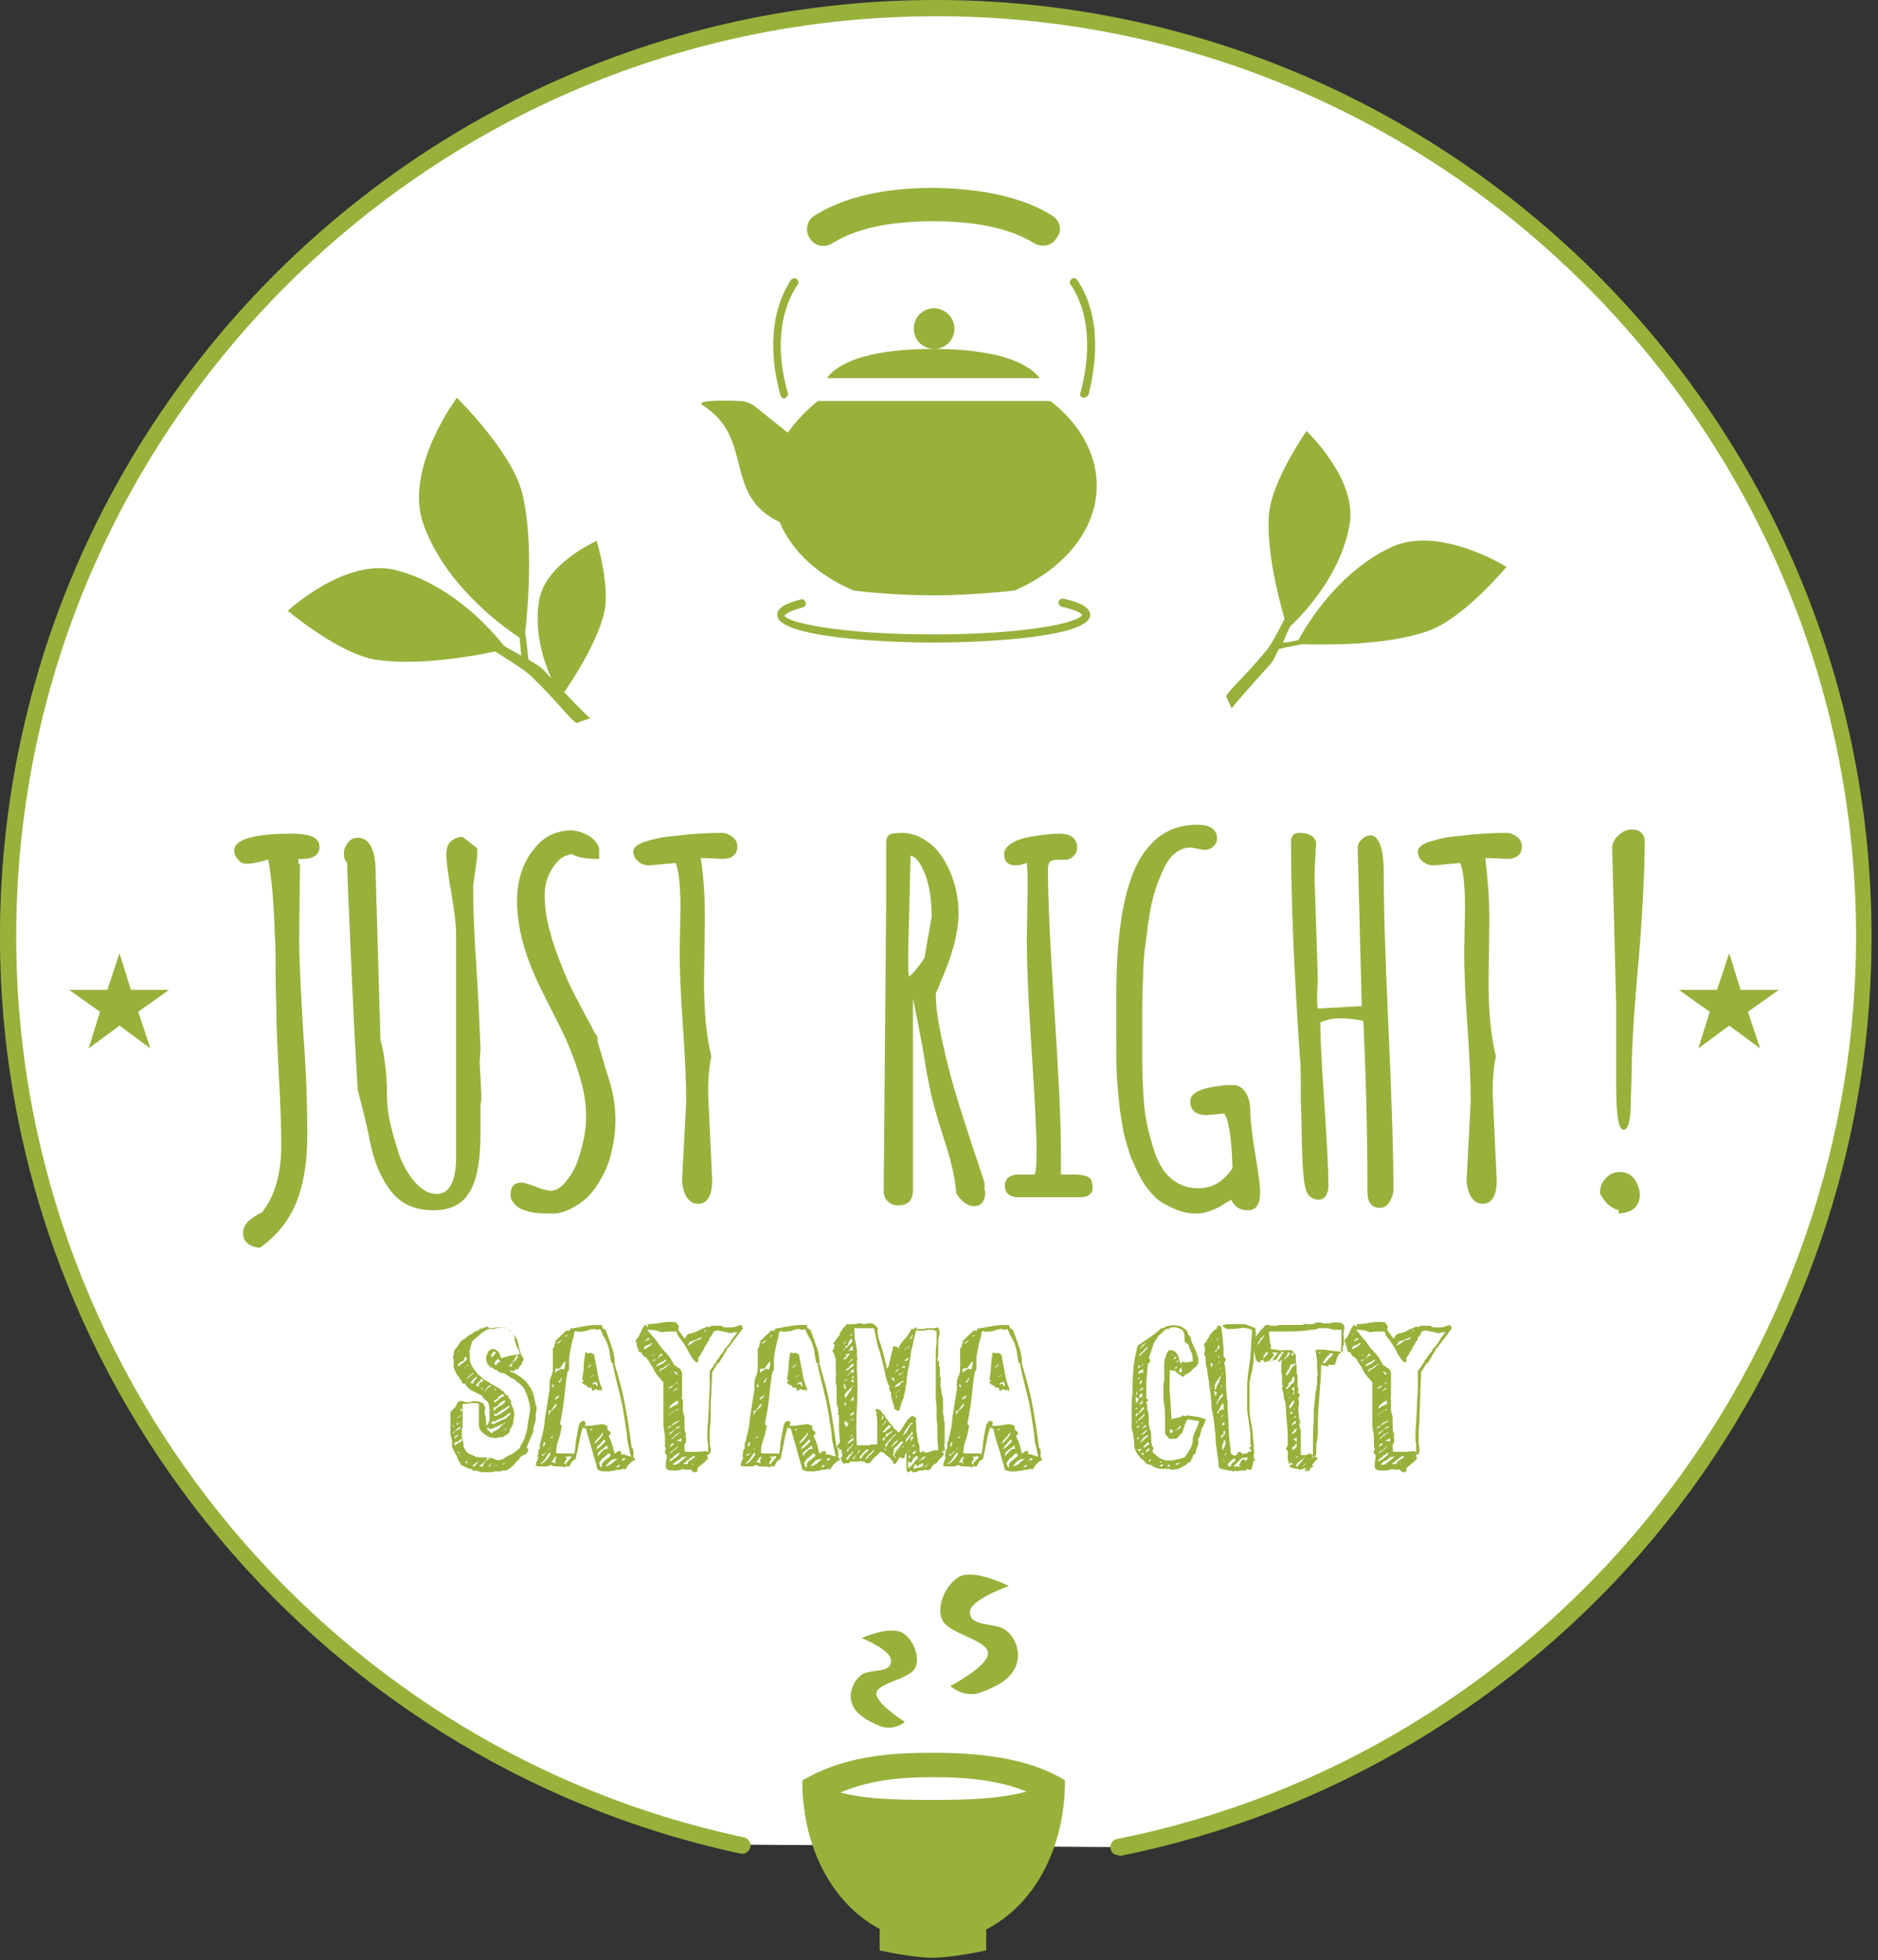
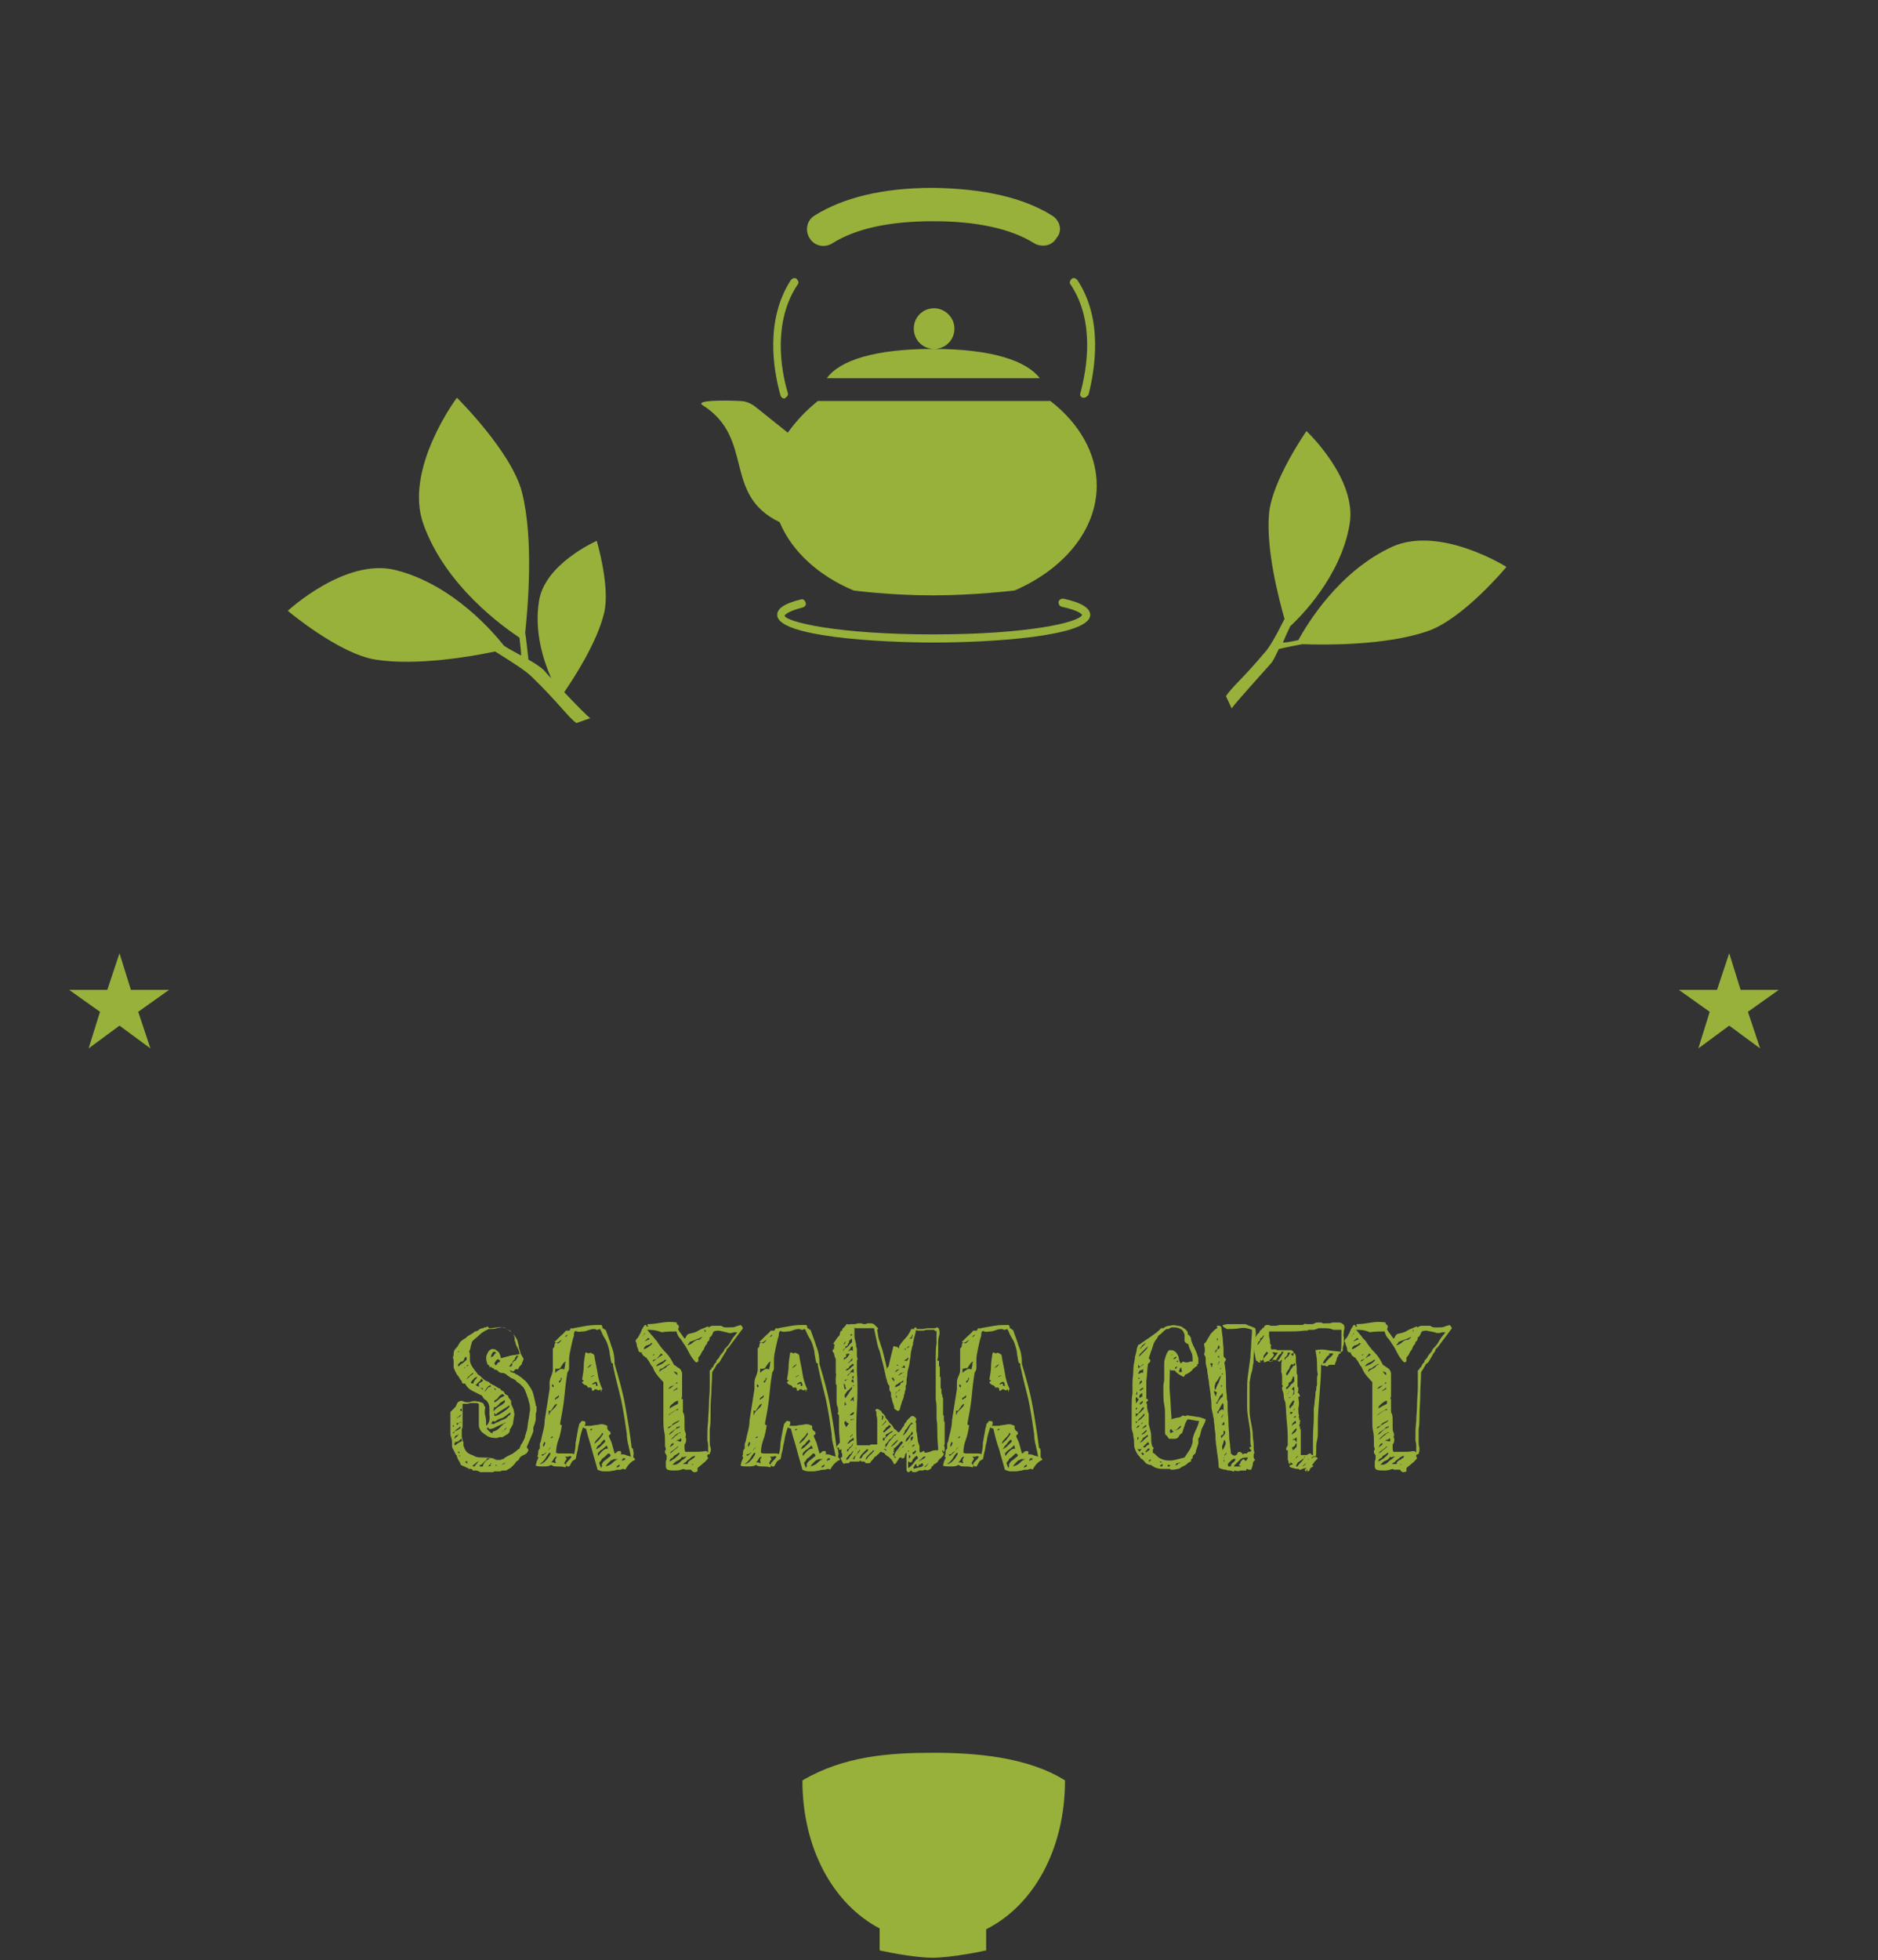
<svg xmlns="http://www.w3.org/2000/svg" version="1.1" id="レイヤー_1" x="0" y="0" viewBox="0 0 231 241" xml:space="preserve">
  <rect x="0" y="0" width="231" height="241" fill="#333333" stroke="none" />
  <style>.st0{fill:#fff}.st1{fill:#98b13b}</style>
-   <path class="st0" d="M91.3 226.8C39.3 215.8.5 169.4 1 114.1 1.6 51.1 53.1.5 116.1 1s113.7 52.1 113.2 115.1c-.5 55-39.8 100.6-91.7 111" />
-   <path class="st1" d="M137.6 228.1c-.5 0-.9-.3-1-.8-.1-.5.2-1.1.8-1.2 52.2-10.4 90.4-56.7 90.9-110C228.8 53.7 178.5 2.5 116.1 2h-1C53.2 2 2.5 52.1 2 114.2c-.5 53.6 37.2 100.6 89.5 111.7.5.1.9.6.8 1.2-.1.5-.6.9-1.2.8C37.9 216.5-.5 168.7 0 114.1.6 51 52.1 0 115.1 0h1c63.5.6 114.7 52.7 114.1 116.2-.2 26.6-9.8 52.5-26.8 72.9-16.8 20.1-40.2 34-65.7 39.1 0-.1-.1-.1-.1-.1z" />
  <path class="st1" d="M96.9 53.2l-4-3.2c-.5-.4-1.2-.7-1.9-.7-1.9-.1-5.5-.1-4.6.5 6.5 4.1 2.4 11 9.5 14.4 1.5 3.6 4.8 6.6 9.1 8.4 0 0 4.4.6 9.8.6 5 0 10-.6 10-.6 6-2.6 10.1-7.4 10.1-12.9 0-4-2.2-7.7-5.7-10.4h-28.6c-1.5 1.2-2.7 2.5-3.7 3.9zM96.5 49c-.2 0-.4-.1-.5-.4-.9-3.2-1.9-9.3 1.3-14.2.2-.2.5-.3.7-.1.2.2.3.5.1.7-3 4.5-2.1 10.3-1.2 13.3.1.3-.1.5-.3.6 0 .1-.1.1-.1.1zM133.3 48.9h-.1c-.3-.1-.4-.3-.3-.6.8-3 1.8-8.8-1.2-13.3-.2-.2-.1-.5.1-.7.2-.2.5-.1.7.1 3.2 4.8 2.2 10.9 1.4 14.1-.2.3-.4.4-.6.4zM114.9 79c-6.7 0-19.3-.7-19.3-3.4 0-.8.9-1.4 2.9-1.9.3-.1.5.1.6.4.1.3-.1.5-.4.6-2 .5-2.2 1-2.2 1 .3.8 6.6 2.3 18.3 2.3 11.7 0 18-1.5 18.3-2.4 0 0-.2-.5-2.5-1-.3-.1-.4-.3-.4-.6.1-.3.3-.4.6-.4 2.3.5 3.3 1.2 3.3 2 0 2.7-12.6 3.4-19.2 3.4zM129.4 26.5c-3.5-2.2-8.4-3.3-14.5-3.4h-.2c-6.1 0-11 1.2-14.5 3.4-1 .6-1.2 1.9-.6 2.8.6 1 1.9 1.2 2.8.6 2.9-1.8 7-2.7 12.4-2.7 5.3 0 9.5.9 12.4 2.7.3.2.7.3 1.1.3.7 0 1.3-.3 1.7-1 .7-.8.4-2.1-.6-2.7zM127.9 46.5c-1.6-2.1-5.8-3.6-13.1-3.6-7.2 0-11.5 1.4-13.1 3.6M117.4 40.4c0 1.4-1.1 2.5-2.5 2.5s-2.5-1.1-2.5-2.5 1.1-2.5 2.5-2.5c1.3 0 2.5 1.1 2.5 2.5zM63.2 168.6H63c-.1-.1-.2-.1-.3-.1 0 .1.1.1.2.2.1 0 .2.1.3.1.1 0 .2.1.2.1.1.1.1.1.2.1.3.2.6.4.8.6.3.2.5.5.7.8.2.3.4.6.5 1 .1.4.2.8.3 1.3v.1s0 .1.1.1v.5c0 .2-.1.3-.1.5v.6c0 .2-.1.3-.1.5-.1.2-.1.3-.2.5v.5c-.1.2-.1.3-.2.5s-.2.5-.3.7-.2.5-.3.7c0 .1 0 .1.1.2 0 0 .1.1.1.2-.1.3-.3.5-.6.6-.3.1-.5.3-.6.6 0 0-.1 0-.1.1 0 0-.1 0-.2.1-.1.2-.3.4-.4.5s-.3.3-.5.4c-.1 0-.1.1-.2.1-.1.1-.1.1-.2.1h-.1H61.8c-.1 0-.1 0-.2.1h-.7c-.1 0-.2 0-.2.1h-1.5c-.1 0-.2 0-.3-.1-.1 0-.2-.1-.3-.1h-.4c-.1 0-.1-.1-.1-.1s-.1-.1-.2-.1H57.6v-.1c-.1 0-.3-.1-.5-.2s-.3-.1-.4-.2c0 0-.1-.1-.1-.2s-.1-.2-.1-.2-.1-.1-.1-.2c-.1-.1-.1-.1-.1-.2s-.1-.1-.1-.2 0-.2-.1-.2l-.3-.6c-.1-.2-.2-.3-.2-.5v-.3-.3c0-.2-.1-.4-.1-.5-.1-.2-.1-.3-.1-.6v-.5-.4-.4-.5-.3-.4l.3-.3.3-.3c.1-.1.1-.2.2-.4s.2-.3.3-.3c.2-.1.3-.1.5 0s.4.1.5.1c.2 0 .3 0 .5-.1.2 0 .4-.1.6 0 .2 0 .4 0 .5.1.1 0 .3.1.4.2 0 .2.1.3.2.4-.1.4-.1.8 0 1.1s.1.8.1 1.2c.3-.2.5-.7.4-1.3v-.7c0-.2 0-.4-.1-.7-.1-.2-.2-.4-.4-.5-.2-.1-.3-.3-.4-.5l-1.2-.6c-.4-.2-.7-.5-.9-.9h-.3c0-.1-.1-.1-.1-.2v-.1c-.1-.1-.2-.2-.3-.4s-.2-.3-.3-.4l-.3-.6c0-.1-.1-.2-.1-.3v-.3-.4c0-.2 0-.3-.1-.5.1-.2.1-.3.1-.4 0-.1 0-.3.1-.5s.3-.3.4-.5c.1-.2.2-.3.3-.5.2-.2.5-.4.7-.5l.1-.1.1-.1c.2-.1.3-.2.5-.3s.3-.2.4-.3c.2 0 .4-.1.5-.2.1-.1.3-.2.5-.2h.1c0-.1 0-.1.1-.1s.2 0 .3-.1c.1 0 .1 0 .2.1 0 .1.1.1.2.1.3 0 .6-.1.9-.1.3-.1.6 0 1 .1.1 0 .2.1.3.2.1.1.2.1.3.2l.4.4c.1.1.3.4.4.6.1.2.1.4.2.7 0 .3.1.5.2.8 0 .2.1.3.2.5s.2.3.2.4c0 .1-.1.2-.1.3-.1.1-.1.2-.1.3-.2.2-.4.4-.5.7-.2-.2-.4 0-.5.2zm-7.3 7.4l-.1.1c-.1 0-.1 0-.1.1.1 0 .2 0 .2-.2 0 0 .1 0 .2-.1.1 0 .2-.1.2-.1.1 0 .1-.1.2-.1l.1-.1c.1-.1.1-.1 0-.2-.1.1-.2.2-.4.3l-.3.3zm-.2-.6h.1s0-.1.1-.1c-.1 0-.1 0-.2-.1v.2zm.2 1.5l.2-.2c.1-.1.2-.1.2-.2 0 0 0-.1.1-.1v-.1c-.1.1-.2.2-.3.2s-.2.2-.2.4zm0 .4c.1 0 .1.1 0 .2s0 .1.1.2c.2-.2.5-.4.8-.5v-.2c0-.1 0-.1-.1-.1l-.3.3c-.2.1-.4.1-.5.1zm.3-2.1c.1-.1.2-.1.2-.2.1-.1.2-.1.3-.1v-.1c-.1.1-.2.1-.4.2-.1-.1-.2 0-.1.2zm0-.8c.1-.1.2-.2.3-.2s.2-.2.2-.3l-.3.3c-.1 0-.2.1-.2.2zm.3 4.3v-.2h-.1-.1c.1.1.1.2.2.2zm-.1-12.6c-.1.1-.1.1 0 .1.1.1.1 0 0-.1zm.5 1.3h-.2l-.3.3c-.1.1-.1.2 0 .3.2-.2.3-.3.5-.4.2-.1.3-.3.5-.4v-.2c0-.1 0-.1-.1-.2-.1.1-.2.2-.2.3 0 .1-.1.2-.2.3zm-.3 11.7c0-.1 0-.2-.1-.2 0 .1 0 .1.1.2-.1 0 0 0 0 0zm0-5.7c.1.1.1.1.2.1v-.2c0-.1 0-.1-.1-.1 0 0-.1.1-.1.2 0-.1 0-.1 0 0zm6.8-8.4c-.1-.1-.1-.2-.1-.4 0-.1 0-.3-.1-.4 0-.1-.1-.2-.2-.3-.1-.1-.2-.2-.2-.3-.1 0-.3-.1-.4-.2-.1-.1-.2-.1-.4-.2-.3 0-.6 0-.9.1-.3.1-.6.1-1 .1-.4.2-.8.4-1.1.7-.3.3-.6.5-.9.8-.1.2-.1.4-.2.6 0 .2-.1.5-.2.7.1.1.1.3.1.5v.5c0 .4.2.7.4 1 .2.3.4.5.6.8.2.1.4.3.6.5.2.2.4.3.7.4.1.1.2.2.4.3.1.1.3.1.4.2.1.1.2.1.3.2.1.1.2.1.3.1.1.2.2.3.3.3s.3.2.3.4c.1 0 .2.1.2.1.1 0 .1.1.2.1 0 .2.1.3.2.4.1.1.1.2.2.3-.1.2 0 .4.1.6.1.2.2.4.2.6.1.3.1.5 0 .8 0 .3-.1.5-.1.8-.1.2-.2.3-.2.4-.1.1-.2.2-.2.4v.1c-.1.2-.2.3-.4.4-.2.1-.3.2-.5.3h-.3c-.1 0-.2 0-.3.1-.4 0-.8 0-1.2-.2-.3-.2-.6-.4-.8-.6-.2-.3-.3-.5-.3-.8V174v-1.4c-.2-.1-.3-.1-.5-.1h-.5c-.2 0-.3.1-.5.1h-.5v2.7c0 .1 0 .3-.1.4V176.6c0 .2.1.3.1.4 0 .1 0 .2.1.3v.4c.1.3.2.6.4.8.2.2.4.3.7.4.1 0 .1.1.2.1s.1.1.2.1c.3.1.7.1 1 .1.4 0 .7 0 1.1.1.1 0 .1 0 .2.1 0 0 .1 0 .2.1h.5c.1 0 .2 0 .2-.1h.2c.2-.2.4-.3.6-.4l.6-.3c.1-.1.3-.2.4-.3.1-.1.2-.2.4-.3.1-.2.1-.3.2-.5.1-.1.2-.3.3-.5.1-.2.2-.4.2-.6.1-.2.1-.4.2-.6.1-.4.1-.8.2-1.3.1-.4.1-.8.2-1.2 0-.3 0-.6-.1-.9s-.1-.5-.2-.7c-.1-.3-.2-.6-.3-.8 0-.1-.1-.2-.1-.2 0-.1-.1-.1-.1-.2l-.4-.4c-.2-.2-.3-.2-.4-.3-.1 0-.1-.1-.1-.1 0-.1-.1-.1-.1-.1-.1-.1-.2-.1-.3-.2-.1 0-.3-.1-.4-.2-.1-.1-.2-.1-.3-.2-.1-.1-.2-.2-.3-.2-.1-.1-.2-.1-.4-.1s-.2-.1-.3-.1c-.1 0-.1-.1-.1-.1l-.1-.1c-.1 0-.1-.1-.2-.1h-.2c0-.1-.1-.2-.2-.2s-.1-.1-.2-.1c0-.1-.1-.1-.1 0h-.1v-.1-.1c-.2-.1-.3-.2-.3-.4-.1-.2-.1-.4-.1-.6 0-.2.1-.4.2-.6.1-.2.2-.3.4-.4.2-.1.3 0 .5 0 .1.1.3.2.4.3s.2.3.2.4c.1.2.1.3.1.4.4-.1.7-.2 1.1-.3.3-.1.7-.1 1.2-.2 0-.3-.1-.5-.2-.7s-.3-.5-.3-.8zm-6.1 3c0 .1 0 .1-.1.1 0 0-.1 0-.1.1.1 0 .1 0 .2-.2.1 0 .2-.1.3-.1 0-.1 0-.1-.1-.1 0 .1-.1.1-.1.1 0 .1-.1.1-.1.1zm-.1 11.8c.1 0 .1 0 .2.1s.1.1.1 0c-.1 0-.1 0 0-.1v-.1c-.2-.1-.2 0-.3.1 0-.1 0-.1 0 0zm.9-11c0 .1-.1.1-.2.2l-.2.2c-.1 0-.1.1-.2.2 0 .1-.1.1-.1.2l.4-.4c.1-.1.3-.2.4-.3 0-.1 0-.1-.1-.1zm-.4 9.9s0-.1 0 0c-.1-.1-.1-.1-.2-.1.1 0 .1 0 .2.1-.1 0 0 0 0 0zm.2-8.7c.1.1.2.1.3.1.1-.2.1-.3.2-.4.1-.1.2-.2.3-.4-.2 0-.3.1-.4.2-.2.2-.3.3-.4.5zm1 9.6c-.1.1-.3.2-.4.3-.1.1-.2.2-.4.3.1.1.2.1.3.1 0-.1.1-.2.2-.3s.3-.4.3-.4zm-.4-9.3c.1 0 .1.1.2.1s.1.1.2.1v-.2-.2c.1-.1.2-.1.3-.2.1 0 .2-.1.2-.2l-.2-.2c-.1.2-.1.3-.3.4l-.4.4zm1.2 9.3l-.2.2-.2.2c-.1.1-.1.1-.2.1s-.1.1-.1.2h.4c0-.2.1-.4.3-.6.2-.2.4-.3.6-.4h-.4c0 .1 0 .1-.1.2.1 0 0 .1-.1.1zm-.6-8.9c.1 0 .1 0 .2.1l.1.1c0-.1 0-.2-.1-.3 0 .1 0 .1-.1.1-.1-.1-.1-.1-.1 0zm.5.3c.1.1.1.1.2-.1.1-.1.2-.2.2-.3.1 0 .2-.1.3-.1.1 0 .1-.1 0-.2-.2.1-.3.2-.4.3-.1.2-.2.4-.3.4zm.6 4.7c-.1 0-.1-.1-.1-.1 0-.1 0-.1-.1-.1 0 .1 0 .1-.1.1 0 0-.1 0 0 .1l.3.3c.1.1.2.2.4.2v-.1c0-.1 0-.1.1-.1.3-.1.5-.2.7-.4l.5-.5s.1-.1.2-.1.1-.1.1-.1c-.3.1-.6.3-.9.4-.4.2-.7.4-1.1.4zm-.2 4.6c.2 0 .3-.1.4-.1-.1-.1-.1-.2 0-.2.1-.1.1-.1 0-.1-.1.1-.1.2-.2.2-.1.1-.1.2-.2.2zm.4-9.1l.1-.1s-.1 0-.1.1c-.1 0-.1 0 0 0zm0 3.9c0-.1 0-.1 0 0 .1-.1.2-.1.2 0h.1c.3-.2.7-.3 1-.5.4-.1.7-.3.9-.6h.2c-.1 0-.1-.1 0-.2 0-.1 0-.1-.1-.1-.1.1-.3.2-.4.3-.1.1-.3.2-.4.3-.1 0-.2.1-.3.1-.1 0-.2.1-.3.1-.1.1-.2.1-.3.2-.1.1-.2.1-.4 0 0 .1-.1.1-.1.2-.1.1-.1.1-.1.2zm.3-8.9c-.1.1-.2.2-.2.3-.1.1-.1.2-.1.4.1-.1.2-.1.3-.2.1-.1.1-.2.2-.3h.1c0-.1 0-.1-.1-.2h-.2zm1.1 5.2c-.2.1-.4.2-.5.4s-.3.3-.5.4v.2c0 .1 0 .1-.1.1.2-.1.5-.3.7-.5.2-.2.5-.3.7-.4-.1 0-.1 0-.1-.1-.1 0-.1-.1-.2-.1zM61 173c-.1 0-.2 0-.3.1.1 0 .1.1 0 .2v.2c.2-.2.4-.4.7-.6.3-.1.5-.3.7-.5v-.2c0-.1.1-.1.1-.1-.3.1-.5.3-.7.4-.1.2-.3.3-.5.5zm1.5-.1c-.3.2-.5.3-.8.5-.3.2-.5.3-.7.5-.1 0-.1 0-.1-.1s-.1-.1-.1 0v.1c0 .1 0 .2.1.2.4-.1.7-.3 1-.5.3-.2.6-.4.8-.7l-.1-.1-.1.1zm-1.6-2c0-.1 0-.1 0 0 .1 0 .1-.1.1-.1s-.1 0-.1-.1h-.1c0 .1.1.2.1.2zm.6-3.6s0-.1-.1-.1-.1-.1-.1-.1c-.1 0-.2.1-.3.2-.1.2-.2.3-.2.4.1 0 .1 0 .1.1s.1 0 .2 0c0-.1.1-.2.2-.3.2 0 .2-.1.2-.2zm-.6 12.2c.1 0 .1 0 0 0 .1-.1.1-.1.2-.1h-.2v.1zm0 .7h.2c0-.1 0-.1-.1-.1l-.1.1c.1-.1.1 0 0 0zm.8-.1c.1 0 .2-.1.3-.1l.2-.2c-.2.1-.4.2-.5.3zm.2-4.2c.1 0 .2-.1.3-.2s.1-.2.1-.2l-.2.2c-.1.1-.1.2-.2.2s-.1.1-.2.1h.1l.1-.1zm.7-8.7v-.1c0 .1-.1.1 0 .1-.1 0-.1 0 0 0zm.4.4c-.1 0-.2.1-.2.2l-.2.2H62.9c.1-.1.1-.2.1-.4l.2-.2c0-.1.1-.1.2-.1.1-.1.1-.2.2-.3 0-.1.1-.2.2-.3h-.3c0 .1-.1.2-.1.2-.1.1-.1.1 0 .2-.1 0-.1.1-.2.1-.2.3-.2.4-.2.4zm-.4 7.2zM77.9 179.1v.1s.1 0 .1.1c0 0 .1 0 .1.1v.1c-.3.1-.5.3-.7.5-.2.2-.3.4-.5.7-.1-.1-.2-.1-.3-.1s-.2.1-.3.1c-.3 0-.5 0-.7.1-.2 0-.5.1-.7.1h-.7c-.2 0-.5-.1-.7-.2-.2-.8-.5-1.7-.7-2.5s-.5-1.6-.7-2.5c-.1-.1-.1-.1-.2-.1s-.1-.1-.2-.1c-.1.3-.2.6-.3 1-.1.3-.1.7-.2 1s-.1.7-.2 1-.1.6-.2.9c-.2.1-.4.2-.5.4-.1.2-.2.4-.3.5h-.2s-.1 0-.1-.1c-.1 0-.1 0-.1.1s0 .1-.1.1c-.3-.1-.6-.1-.9-.1-.3 0-.6 0-.8-.2-.3.2-.6.2-1 .2s-.7 0-.9-.1c0-.2.1-.3.1-.5.1-.1.1-.3.2-.4v-.2c-.1 0-.1 0-.1-.1.1-.1.1-.3.1-.5s.1-.3.2-.4v-.4c0-.2 0-.3.1-.4.1-.5.2-.9.3-1.3s.2-.9.2-1.4c.1-.6.2-1.3.3-1.9.1-.6.2-1.3.3-1.9v-.4-.4c0-.3.1-.6.2-.8.1-.3.2-.5.2-.8v-1.2-1.4c.1-.1.2-.2.2-.3 0-.1 0-.2.1-.4h.2c.1 0 .1 0 .1.1.2-.1.4-.3.5-.5-.1.1-.3.2-.4.3-.2.1-.3.1-.5 0l.7-.7c.2-.2.5-.4.7-.7h.4c.1 0 .1-.1.2-.3.3 0 .5.1.6.3-.1.1-.2.2-.2.4s0 .3-.1.5c-.1.4-.2.8-.3 1.3-.1.5-.2.9-.2 1.4v.8c0 .3 0 .5-.2.7-.2 1.1-.3 2.2-.4 3.2-.1 1-.3 2-.5 3.1 0 .1 0 .2.1.2s.1 0 .1.1c-.1.6-.2 1.2-.4 1.7s-.3 1.1-.3 1.6c.1.1.3.1.5.1h1.2c.2 0 .4 0 .5.1.1-.3.2-.8.2-1.4.1-.6.2-1.1.3-1.7 0-.1.1-.3.1-.4 0-.2.1-.3.2-.4.1-.1.1-.2.2-.2s.2 0 .4.1v.3c0 .1-.1.1-.1.2h.7c.2 0 .5-.1.7-.1.2 0 .5-.1.7-.1s.5.1.7.2v.3c0 .1.1.2.1.2 0 .1.1.1.2.2s.1.1.1.2 0 .2-.1.2-.1.1-.1.2c.1.3.3.6.4 1 .1.4.2.7.3 1.1.1 0 .2-.1.3-.2.1-.1.2-.1.4-.1.1.1.1.1.1.2s0 .2-.1.2c.3 0 .5 0 .7.1s.4.1.6.2c-.1-.5-.2-1-.3-1.4-.1-.4-.2-.9-.2-1.4-.2-1.4-.4-2.8-.7-4.2-.3-1.3-.7-2.7-1-4.2v-.1-.1s0-.1-.1-.1-.1-.1-.1-.1c-.1-.3-.1-.6-.2-1 0-.3-.1-.7-.2-1-.1-.4-.3-.8-.5-1.1-.2-.3-.3-.7-.5-1-.1 0-.2.1-.3.1-.1 0-.2 0-.3-.1-.2 0-.4 0-.7.1-.3.1-.5.2-.8.2-.3 0-.5.1-.7 0-.2 0-.4-.2-.5-.4.6-.1 1.1-.2 1.7-.3.6-.1 1.2-.1 1.8-.1 0 .1.1.2.1.2v.2c.1 0 .1 0 .2.1 0 0 .1.1.2.1.2.6.5 1.3.7 2 .3.7.4 1.4.4 2.2.5 1.7 1 3.4 1.3 5.1.3 1.7.6 3.5.8 5.2.2.1.2.3.2.5.1.2 0 .4 0 .6zm-11.5.9c.2 0 .3-.1.5-.2l.3-.3c.1-.1.2-.2.3-.4.1-.1.2-.3.2-.4 0 0 0-.1-.1-.1-.2.2-.4.5-.5.7-.2.3-.4.5-.7.7zm.5-1.2h-.2c-.1 0-.1 0 0 .2.2-.1.4-.3.6-.5.2-.2.3-.4.5-.6-.2.1-.3.3-.4.5s-.4.2-.5.4zm0-1.5c0 .1 0 .2-.1.3v.3c.1-.1.2-.2.2-.3.1-.1.1-.3-.1-.3zm.6-3.9V174c.1-.1.1-.3.2-.4l.3-.3.3-.3c.1-.1.2-.3.2-.4-.1 0-.2.1-.3.2-.1.1-.1.2-.2.3s-.1.2-.2.3c0 .1-.2.1-.3 0zm.9 6.5c-.1-.1-.1-.3-.1-.4 0-.1.1-.2.2-.4-.2 0-.3.1-.4.3-.1.2-.2.3-.3.4h.3s.1.1.3.1zm-.4-3.3c-.1 0-.2.1-.3.2.2 0 .3 0 .3-.2zm0-6c.1-.1.1-.1.1-.2s0-.1-.2-.2v.2c.1.1.1.1.1.2zm.3-2.3v.5l.2-.2c.1-.1.2-.1.3-.2.1-.1.2-.1.3-.1.1 0 .2 0 .3.1 0-.2.1-.4.1-.5 0-.2 0-.3.1-.5-.1 0-.2.1-.3.2-.1.1-.1.2-.2.3-.1.1-.1.2-.2.3s-.5.1-.6.1zm0 3.8c.1-.1.2-.2.3-.2.1-.1.2-.2.1-.4 0 .1-.1.2-.3.3-.1.1-.2.2-.1.3zm.5-2.1s.1 0 .1-.1c.1-.1.1-.1.1-.2 0 0 .1-.1.1-.2s0-.1-.1-.1c0 .1 0 .2-.1.3-.2.1-.2.2-.1.3zm.8 10.1c0-.2.1-.3.3-.5.2-.2.3-.3.4-.5-.1-.1-.3-.1-.4 0h-.4c.1.1.2.2.2.3-.1.1-.2.3-.3.5l.1.1.1.1zm.2-16c-.1 0-.1.1-.2.1 0 .1-.1.1-.1.2.2-.1.3-.2.3-.3zm1.8 5.9c0-.1.1-.2.2-.2 0-.1 0-.1-.1-.1l-.1-.1c.1-.6.2-1.1.2-1.6s.1-1.1.2-1.7h.2s.1.1.2.1c.2-.1.3-.1.4 0 .1 0 .2.1.3.2.1.8.3 1.5.4 2.2.1.7.3 1.4.6 2l-.1.1s-.1.1 0 .2c-.1 0-.1 0-.1-.1s0-.1-.1-.2c0 .1-.1.2-.3.1-.1-.1-.2-.1-.3-.1-.1.1-.2.2-.3.2-.1 0-.1-.1-.1-.2s0-.1-.1-.2h-.2-.2c0-.1-.1-.2-.1-.2-.1-.1-.1-.1-.2-.1s-.1-.1-.2-.1l-.2-.2zm1.2-2.3c-.1.1-.2.1-.3.2l-.3.3c.3-.1.5-.3.6-.5zm-.1 8.2s0-.1.1-.1l.1-.1h-.2c-.1 0-.1 0-.1.1l.1.1c-.1 0 0 0 0 0zm.2-6.8v.1h-.1-.1v.1c.1 0 .2-.1.2-.1.1 0 .1-.1.2-.1H73h-.1zm.6 1.3c0-.3-.1-.5-.2-.5s-.3.1-.5.3h.2c.1 0 .1-.1.2-.1s.1.1.1.2 0 .1.2.1zm.6 5.7c-.1.3-.3.5-.5.7-.2.2-.4.4-.5.7.2-.1.4-.3.6-.5.2-.3.4-.5.5-.7-.1-.1-.1-.1-.1-.2zm-.8 2.1c.2-.1.4-.2.6-.4l.6-.6c-.1 0-.1-.1-.1-.1 0-.1 0-.1-.1-.1-.2.2-.4.4-.5.6-.3.1-.4.4-.5.6zm1.3-.5c-.1.1-.1.2-.3.3-.1.1-.2.2-.4.3l-.3.3c-.1.1-.1.3 0 .4.1-.2.3-.4.5-.6s.4-.3.7-.3c-.1-.1-.1-.2-.1-.3 0 .1-.1 0-.1-.1zm-.6 2.4c.1-.3.3-.5.5-.6.2-.2.4-.3.6-.5 0-.2-.1-.3-.3-.3l-.4.4c-.1.1-.3.2-.4.3 0 .1 0 .1-.1.2s-.1.2-.2.2c0 .1.1.3.1.4.1.1.1.2.1.3.1-.1.1-.1.1-.2.1 0 .1-.1 0-.2zm2-.7h-.5c-.1.1-.3.1-.4.2l-.3.3c-.1.1-.2.2-.3.4.3-.1.6-.2.8-.4.2-.2.4-.4.7-.5zm.2.9v-.2-.1c0 .1-.1.1-.2.2-.1 0-.1.1-.2.2h.2c.1-.1.1-.1.2-.1zm.4-.7c0-.1.1-.1.2-.1s.1-.1.1-.2h-.3c0 .1 0 .1-.1.2 0 .1 0 .1.1.1zM83.5 163c0 .2 0 .3-.1.4.1.2.2.4.4.6.1.2.3.4.4.6.1-.1.2-.2.2-.3.1-.1.1-.2.3-.3.5-.1.9-.2 1.2-.4.3-.2.7-.3 1.1-.5h.1s0 .1.1.1c.2-.2.4-.2.7-.2h.8c.2.1.3.2.5.2h.6c.2 0 .5 0 .7-.1.2-.1.4-.1.6-.2l.2.2c0 .1.1.2.1.2l-.9 1.2-.9 1.2s-.1 0-.1.1-.1 0-.1 0c0 .2-.1.4-.2.5-.1.2-.2.3-.3.5-.1.2-.2.3-.3.5-.1.2-.2.3-.4.4-.2.4-.4.7-.6 1 0 .9-.1 1.8-.1 2.7-.1.9-.1 1.8-.1 2.8 0 .4 0 1-.1 1.5v1.5c0 .3 0 .5.1.8s0 .5-.1.7c0 .1 0 .1-.1.1s-.1 0-.2.1v.2c.1.1.1.1.1.2-.2.2-.4.5-.6.6-.2.2-.5.4-.7.6v.4c-.4.2-.6.1-.8-.2h-.5c-.2 0-.3 0-.4-.1-.3.1-.6.2-1 .2s-.7 0-1-.1c-.1-.1-.2-.2-.2-.4v-.4c0-.2 0-.3.1-.5v-.4c0-.1 0-.1-.1-.2 0-.1-.1-.1-.1-.2v-.2c0-.1.1-.1.1-.2 0-.2-.1-.3-.1-.4v-.5c0-.4 0-.9-.1-1.3-.1-.5-.1-1-.1-1.4v-1-1.2-1.2-1-.1-.1c0-.1-.1-.2-.1-.2-.1 0-.1-.1-.2-.2-.4-.4-.8-.9-1-1.5-.2-.2-.3-.4-.4-.6-.1-.2-.3-.4-.4-.6-.1 0-.1 0-.2-.1s-.1-.1-.2-.1c0-.1 0-.1-.1-.2s-.1-.1 0-.2c-.3 0-.5-.1-.5-.4-.1-.2-.2-.5-.2-.7 0-.1 0-.1-.1-.2v-.2c0-.1.1-.1.1-.2.1 0 .1-.1.2-.2.1-.2.3-.5.4-.8.1-.3.3-.5.4-.7.1 0 .2 0 .2.1s.1.1.2.1 0-.1 0-.1c-.1 0-.1-.1 0-.2.6 0 1.2-.1 1.8-.2s1.1-.1 1.8 0c-.2.1 0 .2.2.4zm-4.5 1.3c.1 0 .1-.1.2-.2l.2-.2c-.1 0-.2.1-.2.2l-.2.2zm1.3.8c-.1.1-.1.1-.2 0-.1.1-.1.2-.2.2s-.2.1-.3.1-.2.1-.3.2c-.1.1-.1.2-.1.3.2-.1.5-.2.7-.4.2-.1.3-.3.4-.4zm-1-.2c.1 0 .2-.1.3-.1.1-.1.2-.1.3-.1 0-.1-.1-.2-.2-.2-.1.1-.1.2-.2.2l-.2.2zm.3-1.4c.2.2.4.5.6.7s.4.5.6.7c.3.5.7 1 1.1 1.4.4.4.7.9 1 1.5.2.1.4.3.6.4s.3.3.4.6v2.7c0 .1 0 .3-.1.5h.1s.1 0 .1.1v1.4c0 .1 0 .2.1.3.1.3.1.6.1.9v.8c0 .2 0 .4.1.6s.1.4 0 .6c.1.1.1.2.1.4s-.1.4-.2.5v.4c0 .1 0 .3.1.5h1.2c.3 0 .8 0 1.3-.1.1 0 .1 0 .2.1s.1.1.1 0v-.8c0-.3-.1-.5-.1-.7 0-.8 0-1.5.1-2.2 0-.7.1-1.4.1-2.1 0-.7.1-1.4.1-2.1v-2.1c.1-.1.2-.1.2-.2s.1-.2.2-.2c.1-.3.2-.5.4-.6 0-.1 0-.2.1-.3l.2-.2c.1-.2.2-.4.4-.6.2-.2.3-.4.3-.5.3-.3.6-.6.8-1s.5-.7.8-1.1h-.4c-.1 0-.2.1-.4.1s-.4 0-.5-.1c-.2 0-.4-.1-.5-.1s-.4-.1-.5-.1-.4 0-.6.1c-.1.1-.1.2-.2.4s-.2.3-.3.3c0 .3-.1.5-.3.6 0 .1 0 .2-.1.3-.1.1-.2.2-.2.3 0 .1-.1.1-.1.2s0 .1-.1.2-.2.3-.3.5c-.1.2-.2.3-.3.4v.4c0 .1-.1.2-.3.2-.3-.3-.6-.7-.8-1.1-.2-.4-.4-.8-.7-1.2-.2-.3-.3-.5-.5-.7s-.3-.5-.4-.8c-.6 0-1.2 0-1.8.1-.8-.3-1.3-.3-1.8-.3zm.7 3.2c.1-.1.2-.1.2-.2-.1 0-.2.1-.2.2zm.4.4c-.1 0-.2.1-.3.1-.1 0-.1.1-.1.2.2-.1.4-.3.6-.4.2-.2.4-.3.6-.4 0-.1-.1-.1-.2-.2-.1.2-.2.3-.3.4s-.2.3-.3.3zm1 .2l-.6.3c-.2.1-.3.2-.4.4.3-.1.5-.2.7-.3.2-.1.4-.3.6-.5h-.2c-.1 0-.2.1-.1.1zm-.6 1.4c.1-.2.3-.3.5-.4.2-.1.4-.2.5-.4.1 0 .1-.1.2-.1s.1-.1 0-.1c-.2.1-.3.2-.5.3-.2.2-.4.3-.6.3 0 .1 0 .1-.1.2v.2zm1 6.9c.1 0 .2 0 .3-.1s.2-.1.2-.2c-.1 0-.2.1-.3.1l-.2.2zm.1 2.4c.2-.1.5-.2.7-.5-.2-.1-.3 0-.4.2s-.2.3-.3.3zm0-7.2c.2-.1.4-.2.6-.4s.3-.3.5-.3v-.1c0-.1 0-.1-.1 0-.1.2-.3.3-.5.4-.2 0-.4.2-.5.4zm0 3.2c.1 0 .2-.1.3-.2.1-.1.2-.1.3-.2.1-.1.2-.1.3-.2.1 0 .2-.1.3 0v-.2c-.5.3-.9.5-1.2.8zm.2-1.1c0 .1 0 .2-.1.3.2-.1.3-.2.5-.3l.6-.3v-.2-.2c-.4.1-.7.4-1 .7zm1.2 2.4l-.1.1c-.1.1-.1.1-.2 0-.1.1-.1.2-.2.3-.1.1-.2.1-.3.2-.1.1-.2.1-.3.2-.1.1-.2.2-.2.3.2-.1.4-.3.6-.5.2-.2.4-.3.7-.4v-.2c.1 0 .1 0 0 0zm-.7 3.7c-.1.2-.2.3-.3.3s-.2.2-.3.4c.3-.1.5-.3.7-.4.2-.2.4-.3.6-.6l-.1-.1c-.1.1-.4.3-.6.4zm-.5-.3c.2-.1.4-.3.5-.4.2-.1.4-.3.5-.4v-.1c-.2.2-.3.3-.6.5s-.3.2-.4.4zm.1-1.7c.2-.1.4-.2.5-.4.2-.1.4-.3.5-.4h.1c.1 0 .1 0 .1-.1-.3.1-.5.2-.7.4l-.5.5zm.1-1.7c.2-.1.3-.2.5-.3.2-.1.4-.2.5-.4l-.6.3c-.2.1-.3.2-.4.4zm0-4.1c.1-.1.2-.1.3-.2.1-.1.2-.1.4-.2v-.1-.1c-.1.1-.2.2-.4.3-.1.2-.2.3-.3.3zm1.3 7.9c-.1.2-.3.4-.6.5-.2.1-.4.3-.6.5.2 0 .4 0 .6-.1s.3-.2.4-.3c.1-.1.2-.2.4-.3.1-.1.2-.2.4-.3h-.3c-.2.1-.2.1-.3 0zm-.6-10v-.2-.1c-.1-.1-.1-.1-.2-.1s-.1-.1-.2-.1c0 .1.1.2.2.3.1 0 .1.1.2.2zm-.1 8.1c.1-.1.2-.1.3 0s.2 0 .3 0v-.2c0-.1 0-.1-.1-.2 0 .1-.1.2-.2.2s-.3.1-.3.2zm.8 2.8h.6c0-.1 0-.2.1-.3.1-.1.2-.2.3-.2.1-.1.2-.2.3-.2.1-.1.2-.2.2-.3-.2 0-.3.1-.5.2-.1.1-.2.2-.4.3l-.3.3s-.2.1-.3.2zm.8-15c0 .1 0 .2-.1.2-.1.1-.1.1-.1.2.3-.1.5-.2.7-.4.2-.2.5-.3.8-.3 0-.1.1-.1.2-.2s.1-.1 0-.1c-.2.1-.4.2-.7.3-.2.1-.5.2-.8.3zm.3 15.1h.1l.1-.1c-.1 0-.2 0-.2.1zm1.6-16.3c.1-.1.1-.1.1-.2 0 0-.1 0-.1-.1h-.1c.1.2.1.2.1.3-.1 0-.1 0 0 0zM103.1 179.1v.1s.1 0 .1.1c0 0 .1 0 .1.1v.1c-.3.1-.5.3-.7.5-.2.2-.3.4-.5.7-.1-.1-.2-.1-.3-.1s-.2.1-.3.1c-.3 0-.5 0-.7.1-.2 0-.5.1-.7.1h-.7c-.2 0-.5-.1-.7-.2-.2-.8-.5-1.7-.7-2.5s-.5-1.6-.7-2.5c-.1-.1-.1-.1-.2-.1s-.1-.1-.2-.1c-.1.3-.2.6-.3 1-.1.3-.1.7-.2 1s-.1.7-.2 1-.1.6-.2.9c-.2.1-.4.2-.5.4-.1.2-.2.4-.3.5H95s-.1 0-.1-.1c-.1 0-.1 0-.1.1s0 .1-.1.1c-.3-.1-.6-.1-.9-.1-.3 0-.6 0-.8-.2-.3.2-.6.2-1 .2s-.7 0-.9-.1c0-.2.1-.3.1-.5.1-.1.1-.3.2-.4v-.2c-.1 0-.1 0-.1-.1.1-.1.1-.3.1-.5s.1-.3.2-.4v-.4c0-.2 0-.3.1-.4.1-.5.2-.9.3-1.3s.2-.9.2-1.4c.1-.6.2-1.3.3-1.9.1-.6.2-1.3.3-1.9v-.4-.4c0-.3.1-.6.2-.8.1-.3.2-.5.2-.8v-1.2-1.4c.1-.1.2-.2.2-.3 0-.1 0-.2.1-.4h.2c.1 0 .1 0 .1.1.2-.1.4-.3.5-.5-.1.1-.3.2-.4.3-.2.1-.3.1-.5 0l.7-.7c.2-.2.5-.4.7-.7h.4c.1 0 .1-.1.2-.3.3 0 .5.1.6.3-.1.1-.2.2-.2.4s0 .3-.1.5c-.1.4-.2.8-.3 1.3-.1.5-.2.9-.2 1.4v.8c0 .3 0 .5-.2.7-.2 1.1-.3 2.2-.4 3.2-.1 1-.3 2-.5 3.1 0 .1 0 .2.1.2s.1 0 .1.1c-.1.6-.2 1.2-.4 1.7s-.3 1.1-.3 1.6c.1.1.3.1.5.1h1.2c.2 0 .4 0 .5.1.1-.3.2-.8.2-1.4.1-.6.2-1.1.3-1.7 0-.1.1-.3.1-.4 0-.2.1-.3.2-.4.1-.1.1-.2.2-.2s.2 0 .4.1v.3c0 .1-.1.1-.1.2h.7c.2 0 .5-.1.7-.1.2 0 .5-.1.7-.1s.5.1.7.2v.3c0 .1.1.2.1.2 0 .1.1.1.2.2s.1.1.1.2 0 .2-.1.2-.1.1-.1.2c.1.3.3.6.4 1 .1.4.2.7.3 1.1.1 0 .2-.1.3-.2.1-.1.2-.1.4-.1.1.1.1.1.1.2s0 .2-.1.2c.3 0 .5 0 .7.1s.4.1.6.2c-.1-.5-.2-1-.3-1.4-.1-.4-.2-.9-.2-1.4-.2-1.4-.4-2.8-.7-4.2-.3-1.3-.7-2.7-1-4.2v-.1-.1s0-.1-.1-.1-.1-.1-.1-.1c-.1-.3-.1-.6-.2-1 0-.3-.1-.7-.2-1-.1-.4-.3-.8-.5-1.1-.2-.3-.3-.7-.5-1-.1 0-.2.1-.3.1-.1 0-.2 0-.3-.1-.2 0-.4 0-.7.1-.3.1-.5.2-.8.2-.3 0-.5.1-.7 0-.2 0-.4-.2-.5-.4.6-.1 1.1-.2 1.7-.3.6-.1 1.2-.1 1.8-.1 0 .1.1.2.1.2v.2c.1 0 .1 0 .2.1 0 0 .1.1.2.1.2.6.5 1.3.7 2 .3.7.4 1.4.4 2.2.5 1.7 1 3.4 1.3 5.1.3 1.7.6 3.5.8 5.2.2.1.2.3.2.5.1.2 0 .4 0 .6zm-11.5.9c.2 0 .3-.1.5-.2l.3-.3c.1-.1.2-.2.3-.4.1-.1.2-.3.2-.4 0 0 0-.1-.1-.1-.2.2-.4.5-.5.7-.2.3-.4.5-.7.7zm.5-1.2h-.2c-.1 0-.1 0 0 .2.2-.1.4-.3.6-.5.2-.2.3-.4.5-.6-.2.1-.3.3-.4.5s-.4.2-.5.4zm0-1.5c0 .1 0 .2-.1.3v.3c.1-.1.2-.2.2-.3.1-.1.1-.3-.1-.3zm.6-3.9V174c.1-.1.1-.3.2-.4l.3-.3.3-.3c.1-.1.2-.3.2-.4-.1 0-.2.1-.3.2-.1.1-.1.2-.2.3s-.1.2-.2.3c0 .1-.2.1-.3 0zm.9 6.5c-.1-.1-.1-.3-.1-.4 0-.1.1-.2.2-.4-.2 0-.3.1-.4.3-.1.2-.2.3-.3.4h.3s.1.1.3.1zm-.4-3.3c-.1 0-.2.1-.3.2.2 0 .3 0 .3-.2zm0-6c.1-.1.1-.1.1-.2s0-.1-.2-.2v.2c0 .1.1.1.1.2zm.3-2.3v.5l.2-.2c.1-.1.2-.1.3-.2.1-.1.2-.1.3-.1.1 0 .2 0 .3.1 0-.2.1-.4.1-.5 0-.2 0-.3.1-.5-.1 0-.2.1-.3.2-.1.1-.1.2-.2.3-.1.1-.1.2-.2.3s-.5.1-.6.1zm0 3.8c.1-.1.2-.2.3-.2.1-.1.2-.2.1-.4 0 .1-.1.2-.3.3-.1.1-.2.2-.1.3zm.5-2.1s.1 0 .1-.1c.1-.1.1-.1.1-.2 0 0 .1-.1.1-.2s0-.1-.1-.1c0 .1 0 .2-.1.3-.2.1-.2.2-.1.3zm.8 10.1c0-.2.1-.3.3-.5.2-.2.3-.3.4-.5-.1-.1-.3-.1-.4 0h-.4c.1.1.2.2.2.3-.1.1-.2.3-.3.5l.1.1.1.1zm.2-16c-.1 0-.1.1-.2.1 0 .1-.1.1-.1.2.2-.1.3-.2.3-.3zm1.8 5.9c0-.1.1-.2.2-.2 0-.1 0-.1-.1-.1l-.1-.1c.1-.6.2-1.1.2-1.6s.1-1.1.2-1.7h.2s.1.1.2.1c.2-.1.3-.1.4 0 .1 0 .2.1.3.2.1.8.3 1.5.4 2.2.1.7.3 1.4.6 2l-.1.1s-.1.1 0 .2c-.1 0-.1 0-.1-.1s0-.1-.1-.2c0 .1-.1.2-.3.1-.1-.1-.2-.1-.3-.1-.1.1-.2.2-.3.2-.1 0-.1-.1-.1-.2s0-.1-.1-.2h-.2-.2c0-.1-.1-.2-.1-.2-.1-.1-.1-.1-.2-.1s-.1-.1-.2-.1l-.2-.2zm1.2-2.3c-.1.1-.2.1-.3.2l-.3.3c.3-.1.5-.3.6-.5zm-.1 8.2s0-.1.1-.1l.1-.1h-.2c-.1 0-.1 0-.1.1l.1.1c-.1 0 0 0 0 0zm.2-6.8v.1H98h-.1v.1c.1 0 .2-.1.2-.1.1 0 .1-.1.2-.1h-.1-.1zm.6 1.3c0-.3-.1-.5-.2-.5s-.3.1-.5.3h.2c.1 0 .1-.1.2-.1s.1.1.1.2c-.1.1 0 .1.2.1zm.6 5.7c-.1.3-.3.5-.5.7-.2.2-.4.4-.5.7.2-.1.4-.3.6-.5.2-.3.4-.5.5-.7-.1-.1-.1-.1-.1-.2zm-.8 2.1c.2-.1.4-.2.6-.4l.6-.6c-.1 0-.1-.1-.1-.1 0-.1 0-.1-.1-.1-.2.2-.4.4-.5.6-.3.1-.4.4-.5.6zm1.3-.5c-.1.1-.1.2-.3.3-.1.1-.2.2-.4.3l-.3.3c-.1.1-.1.3 0 .4.1-.2.3-.4.5-.6s.4-.3.7-.3c-.1-.1-.1-.2-.1-.3 0 .1-.1 0-.1-.1zm-.6 2.4c.1-.3.3-.5.5-.6.2-.2.4-.3.6-.5 0-.2-.1-.3-.3-.3l-.4.4c-.1.1-.3.2-.4.3 0 .1 0 .1-.1.2s-.1.2-.2.2c0 .1.1.3.1.4.1.1.1.2.1.3.1-.1.1-.1.1-.2.1 0 .1-.1 0-.2zm2-.7h-.5c-.1.1-.3.1-.4.2l-.3.3c-.1.1-.2.2-.3.4.3-.1.6-.2.8-.4.2-.2.4-.4.7-.5zm.2.9v-.2-.1c0 .1-.1.1-.2.2-.1 0-.1.1-.2.2h.2c.1-.1.1-.1.2-.1zm.4-.7c0-.1.1-.1.2-.1s.1-.1.1-.2h-.3c0 .1 0 .1-.1.2 0 .1 0 .1.1.1z" />
  <path class="st1" d="M110.6 165.8v-.1-.2c.2-.3.5-.7.8-1 .3-.3.5-.7.7-1.1h.2s.1 0 .1.1c0-.2.1-.3.2-.3s.1 0 .1.1l.1.1h.8c.3-.1.5-.1.8-.1h.4c.2 0 .3 0 .4-.1.1 0 .2 0 .3.2.1.3.1.6 0 .9-.1.3-.1.6-.1.9v1.1c0 .3 0 .6-.1.9 0 .1 0 .1.1.1s.1 0 .1.1v.6h.1v1.2c0 .1 0 .1.1.1V170.7c.1 0 .1.1.1.2v.3c0 .1 0 .2.1.3 0 .1 0 .3.1.4V173.8c0 .1 0 .2.1.3v.6c.1.1.1.2.1.4v2.4c0 .1 0 .1-.1.2.1.1.1.3.1.4 0 .2 0 .3-.1.4-.1 0-.1 0-.1-.1s0-.1-.1-.1v.2c.1.1.2.2.2.3-.1.2-.2.3-.4.5-.2.1-.3.3-.4.5-.1 0-.1.1-.2.1 0 .1-.1.1-.2.1-.1.2-.2.3-.3.3 0 .2-.1.3-.3.4-.2.1-.3.1-.5 0-.1 0-.2.1-.3.1h-.4c-.1 0-.1 0-.2.1-.1 0-.2.1-.3.1h-.3c-.1 0-.1-.1-.2-.2-.1 0-.1.1-.2.1 0 .1-.1.1-.2.1s-.1-.1-.2-.2v-.2-1-1c-.1.1-.2.2-.2.4s-.1.3-.3.3h-.1c0-.1 0-.1-.1-.1s-.2 0-.2.1c-.1.1-.1.2-.2.3-.1.1-.1.2-.2.3s-.1.1-.2.1-.1-.1-.1-.1c0-.1 0-.1-.1-.2-.1-.2-.2-.3-.3-.4-.1-.1-.2-.2-.4-.3l-.1-.1c-.1 0-.1 0-.1-.1l-.1-.1-.1-.1h-.1-.1c0-.1 0-.1-.1-.1s-.1 0-.2.1-.1.2-.2.2l-.2.2c-.1.1-.1.1-.2.1-.1.2-.2.3-.3.4s-.2.2-.3.4h-.4c-.1 0-.2 0-.2-.1s-.1-.1-.2-.1h-.1-.1s-.1 0-.1-.1h-.1s-.1 0-.1.1h-1.1s-.1 0-.1.1l-.1.1h-.3c-.1 0-.2 0-.3.1-.1-.1-.2-.2-.2-.3-.1-.1-.1-.2-.2-.4 0-.1 0-.1.1-.1 0 0 .1-.1.1-.2s0-.3-.1-.4v-.4h-.1c0 .1-.1.1-.2 0v-.1-.1h-.2c-.1 0-.1 0-.1-.1s.1-.1.1-.2c.1 0 .1-.1.1-.1l.1-.1c0-.1.1-.1.1-.1 0-.5-.1-1.1-.1-1.7V174l-.1-.1s0-.1-.1-.1c0 0 0-.1.1-.1v-.1c0-.2 0-.5-.1-.7-.1-.2-.1-.5-.1-.7v-.9-.8-.1-.1s0-.1-.1-.1v-.1-.7c0-.2.1-.4 0-.6v-.1-.1-.7-.7c0-.1 0-.2-.1-.3 0-.1-.1-.3-.1-.4 0-.1 0-.1-.1-.2 0-.1-.1-.1-.1-.2s0-.1.1-.2l.1-.1v-.2c0-.1 0-.2.1-.2l-.1-.1-.1-.1c.1-.2.3-.4.4-.6.1-.2.3-.3.4-.5 0-.1 0-.2.1-.4 0 0 0-.1.1-.1h.1v-.1-.1l.3-.3c.1-.1.2-.2.2-.3h.2s.1 0 .1.1c.1-.1.1-.1.2-.1h.4c.1 0 .3 0 .5-.1h.4c.1 0 .2.1.4.1.1 0 .2 0 .4-.1h.4c.2 0 .4.1.5.2l.4.4v.1l-.1.1c.1.5.1 1 .3 1.4.1.4.3.9.4 1.3l.3 1.2c.1.4.2.8.2 1.2v-.1-.2c0-.1 0-.1.1-.2l.1-.1c.1-.5.2-.9.3-1.3l.3-1.2c.6.1.6.2.7.3 0-.1 0 0 0 0zm-6.2-.7c-.1.1-.1.2-.1.2 0 .1-.1.1-.1.2h-.1-.1v.2l-.2.2c-.1 0-.1.1-.1.2.1-.1.2-.3.4-.4.1-.1.3-.2.4-.4l.2-.2c.1 0 .1-.1.1-.1v-.2c0-.1 0-.2-.1-.2-.1.1-.1.2-.2.2s0 .2-.1.3zm-.7.4c.1-.1.1-.2.2-.3.1-.1.1-.2.1-.3-.1.1-.1.2-.2.3 0 .1 0 .2-.1.3zm.4 1.2c0 .1-.1.2-.2.2s-.1.1-.1.3c.1-.1.3-.2.4-.3.1-.1.2-.3.3-.4-.1-.1-.2-.1-.3 0-.1-.1-.2 0-.1.2zm-.2 4.1h.1s0-.1.1-.1c-.1-.1-.2-.3-.1-.4-.1 0-.1 0-.1-.1 0 0 0-.1-.1-.1 0 .2 0 .4.1.7zm0-1c.1 0 .1-.1.2-.1 0-.1.1-.1.2-.1 0-.1.1-.2.2-.2l.1-.1c-.1.1-.2.2-.4.3-.3 0-.3.1-.3.2zm0 1.7v.2s0 .1.1.2c.1-.2.3-.4.4-.6s.3-.4.4-.6v-.1-.1s.1-.1.2-.1c.1-.1.1-.1 0-.1l-.6.6c-.2.1-.3.3-.5.6zm0 1.3c.1 0 .2-.1.2-.2-.1 0-.1 0-.1-.1s0-.1-.1-.1v.4zm.1 2.7c.1-.1.2-.1.2-.2.1-.1.1-.2.2-.2 0-.1 0-.1-.1-.1s0-.1 0-.1h-.1-.1v-.1s0-.1-.1-.1c-.1.1-.2.2-.1.4s.2.3.1.4zm.4 3.4c0 .1-.1.2-.2.3-.1 0-.1.2-.1.3.1 0 .2-.1.3-.2.1-.1.1-.2.2-.3.1-.1.2-.2.2-.3.1-.1.1-.2.2-.3-.1 0-.2.1-.3.3 0 0-.1.1-.3.2zm.6-11v-.2h-.1-.1c-.1.1-.1.2-.2.2s-.1.1-.2.3c-.1 0-.2.1-.2.1-.1 0-.1.1-.2.2.2 0 .4-.1.5-.2.2-.2.3-.3.5-.4zm-.5 10c0 .1-.1.2-.1.2s-.1.1-.2.1v.2c0 .1 0 .1-.1.1.1 0 .2 0 .2-.1.1-.1.1-.2.2-.3l.3-.3c.1-.1.1-.2.1-.4-.1.3-.2.5-.4.5zm-.3-8.8c.1.1.1 0 .1 0 .1 0 .1-.1.2-.2s.2-.2.3-.2c.1 0 .1.1.2.1v-.3-.2c-.2.1-.3.2-.4.4-.1.2-.3.3-.4.4zm0 8.4c.2 0 .3-.1.4-.2.1-.1.2-.2.4-.2v-.2c0-.1 0-.1-.1-.1-.1.1-.2.2-.4.3-.1.2-.2.3-.3.4zm.6-10.5c-.1.1-.1.2-.2.3l-.3.3c.1 0 .2-.1.3-.2.1-.1.2-.1.3-.2-.1 0-.1 0-.1-.1s.1-.1.1-.1h-.1zm-.5-.9c.1 0 .2 0 .3-.1.1 0 .2 0 .3.1v-.3c0-.1 0-.2-.1-.3-.1.1-.2.2-.2.3-.1.2-.2.2-.3.3zm.2 8c0-.1.1-.1.2-.1s.1 0 .2-.1c.1 0 .1-.1.1-.1s.1-.1 0-.2c-.1.1-.2.1-.3.2-.1.1-.2.2-.2.3zm0 2.6c.1 0 .2-.1.3-.2.1-.1.1-.2.1-.2l-.2.2-.2.2zm.1-12.5h.2c0-.1 0-.2-.1-.2 0 .1 0 .1-.1.1v.1zm0 8c.1.1.1.1.1 0l.1-.1c.1 0 .1 0 .1.1 0 0 0 .1.1.1v-.3-.3l-.2.2c-.1.1-.1.2-.2.3zm0 2.4h.2c0-.1.1-.1.2 0v-.1-.1c0 .1-.1.1-.2.1s-.2 0-.2.1zm.3-5c-.1 0-.1.1-.2.2l-.1.1c.1-.1.1-.1.2 0 .1 0 .1.1.2.1 0-.1 0-.3-.1-.4.1-.2.1-.3.1-.5 0 0 0 .1-.1.1 0 0-.1.1-.1.2.1 0 .1.1.1.1v.1zm.7 8.8c-.1.2-.2.4-.3.5-.2.1-.3.3-.4.5h.2c0-.2.1-.4.3-.6.2-.2.3-.3.4-.5-.1-.1-.1-.1-.1 0s0 .1-.1.1zm-.4-15.1l-.1-.1v.9c0 .2 0 .5.1.7 0 .2.1.3.1.5s0 .3.1.5v.7c0 .2 0 .4.1.6-.1.1-.1.2-.1.3v1.1c.1 1.5.1 3 0 4.6-.1 1.6-.1 3.1 0 4.6H106.9c.1 0 .1 0 .2-.1h.8v-1.2-1-.7c0-.2 0-.4-.1-.7v-.2-.2s0-.1-.1-.1v-.2c.1-.1.3-.1.4 0s.2.1.3.2c0 .1.1.1.1.2s.1.1.1.1c.1 0 .1.1.1.1.1.1.2.2.2.3s.1.2.2.3c.2.2.3.5.5.6.2.2.3.4.4.6.1 0 .2.1.3.2.1.1.1.2.3.2.1-.1.2-.3.3-.4.1-.2.2-.3.3-.4 0-.2.1-.3.2-.4.1-.1.1-.2.2-.3l.3-.3c.1-.1.2-.2.3-.2.1 0 .2 0 .3.1l.2.2v.2c0 .1-.1.2-.1.2.1.1.1.2.1.3v.3c0 .3 0 .6.1.9 0 .3.1.6.1.9 0 .1.1.2.1.3 0 .1.1.2.1.3v.4c0 .1 0 .3.1.4.1 0 .1-.1.2-.1s.1-.1.2-.1.1 0 .1.1.1.1.1.1c.3 0 .6-.1.8-.2s.5-.1.8-.1c0-.6-.1-1.2-.1-1.9s0-1.4-.1-2v-.5-.5c0-.5 0-.9-.1-1.3v-1.2-.5-.5-.8-.8-.8-.7c0-.5 0-1.1.1-1.6v-1.6c-.1.1-.1.1-.2 0s-.1-.1-.2-.1h-.6c-.2 0-.4 0-.6.1h-.5c-.2 0-.3 0-.4-.1-.1.3-.1.5-.2.8-.1.3-.1.5-.2.8v.2c0 .1-.1.2-.1.3-.1.4-.2.8-.2 1.2-.1.4-.1.8-.2 1.2-.1.3-.2.7-.2 1.1-.1.4-.1.7-.1 1.1-.1.1-.1.2-.1.3v.3c0 .1-.1.2-.1.3 0 .1 0 .2-.1.4 0 .2-.1.5-.2.7-.1.2-.1.4-.2.6 0 .1-.1.3-.1.4s-.1.2-.2.3c-.2-.1-.4-.2-.5-.3 0-.3-.1-.5-.2-.8-.1-.3-.1-.5-.2-.7v-.2-.2c0-.1 0-.1-.1-.2 0 0 0-.1-.1-.2v-.2-.2c0-.1 0-.2-.1-.2 0-.1-.1-.1-.1-.2s-.1-.2-.1-.3 0-.2-.1-.3c0-.2-.1-.4-.1-.5 0-.2-.1-.3-.1-.5-.1-.4-.2-.9-.3-1.2l-.3-1.2c-.2-.4-.3-.9-.4-1.4s-.2-.9-.3-1.4h-2.3zm0 14.9c.1 0 .1-.1.1-.2h-.1c-.1 0 0 0 0 0 .1.1.1.1 0 .2 0-.1 0-.1 0 0zm1.4 0l-.5.5c-.2.2-.3.4-.4.6h.2c.1-.1.2-.2.2-.3.1-.1.1-.2.2-.2l.1-.1.1-.1c.1-.1.2-.1.2-.2.1-.1.1-.1.1-.2h-.1-.1zm-.1 1.1v.1s0 .1.1 0c.1-.2.3-.4.4-.5.2-.1.3-.3.5-.5 0-.1 0-.1-.1-.1-.1.2-.3.3-.5.5s-.3.3-.4.5zm1.2-1.1c.1 0 .1 0 0 0h0c.1 0 0 0 0 0zm.8-3.6s.1-.1.1-.2 0-.1.1-.2l-.1-.1-.1-.1v.3c0 .1-.1.2 0 .3zm.4 1.9l.1.1-.1.1-.1.1h-.1-.1V177.1h.2v-.1-.1l.3-.3.3-.3c.1-.1.2-.1.3-.2s.1-.1.1-.2c-.2.1-.3.2-.5.3s-.3.1-.4.3zm-.4-1.2l.3-.3c.1-.1.2-.2.2-.3h-.1c0 .1-.1.2-.2.3s-.2.2-.2.3zm.4.4l-.2.2c-.1.1-.1.1 0 .2.1 0 .1 0 .2-.1l.2-.2c.1-.1.3-.2.4-.3.1-.1.1-.2-.1-.3-.1.1-.2.1-.2.2-.2.1-.3.2-.3.3zm.5 1.3s0 .1 0 0c-.1.1-.1.1-.1.2-.1 0-.1.1-.2.2l-.2.2v.4c0 .1-.1.1-.1.1l-.1.1c.1 0 .1 0 .2.1s.1.1.1 0v-.1c-.1 0-.2 0-.2-.1 0 0 .1 0 .1-.1s0-.1.1-.1v-.1s.1 0 .1-.1c.1-.2.2-.4.4-.6s.3-.3.4-.5c.1-.1.1-.1.2-.1s.1-.1.1-.2c-.2.1-.3.2-.4.3-.1.2-.2.3-.4.4zm1.5.2c-.2.1-.3.3-.4.4l-.4.4h-.1v.1c-.1 0-.1.1-.1.1.1 0 .1 0 .1.1l-.1.1v.1s.1 0 .1.1l-.1.1-.1.1c.1.1.1.2.2.3 0 .1.1.2.2.1 0 0 0-.1-.1-.1s-.1-.1-.1-.2c.1-.3.3-.6.5-.8.2-.3.4-.5.6-.8-.1 0-.1 0-.2-.1.1 0 0 0 0 0zm-1.3.7c.1 0 .1-.1.2-.1 0-.1 0-.1.1-.1l.3-.3c.1-.1.2-.2.3-.4-.2.1-.4.3-.5.4-.1.1-.3.3-.4.5zm.2-8.1h.1s0-.1.1 0v-.2s-.1-.1-.1-.2h-.1-.1c0 .1 0 .2.1.2.1.1.1.2 0 .2zm1.4-1.9s-.1 0-.1.1c-.1.1-.1.1-.2.1-.1.1-.3.2-.5.3-.2.1-.3.2-.3.3.2-.1.4-.2.5-.4.2-.2.4-.2.7-.1v-.2c0-.1-.1-.1-.1-.1zm-1.1 2.7c.1-.1.2-.1.4-.2s.3-.2.3-.4c.1 0 .2 0 .3-.1v-.1-.1c-.1.1-.2.2-.3.2-.1.1-.2.1-.3.2-.1.1-.2.1-.3.2-.1.1-.1.2-.1.3zm.1.6v.4c0 .1 0 .2.1.3v-.2c0-.1 0-.1-.1-.1 0-.2 0-.3.1-.4s.3-.2.4-.3v-.1s0-.1 0 0l-.3.3c.1 0 0 0-.2.1zm.3-3.4h-.1-.1c0 .1 0 .1.1.1l.1-.1zm.6 10l-.3.3c-.1.1-.2.2-.3.2.1 0 0 .1 0 .1-.1 0-.1.1-.1.1l.3-.3c.1-.1.2-.2.4-.3.1 0 .1-.1 0-.1zm-.4-8.9l-.1.1c-.1 0-.1.1 0 .1.1-.1.2-.2.3-.2.1-.1.2-.1.3-.2-.1 0-.2.1-.2.1-.2 0-.2 0-.3.1zm.3.4h.2v-.1c-.1.1-.1.1-.2.1zm.2-2h.4s0-.1.1-.2 0-.2 0-.2l-.2.2c-.2.1-.3.2-.3.2zm.9 7.6c-.1.2-.3.3-.4.5-.1.2-.2.3-.4.5 0 .1 0 .2-.1.3-.1.1-.1.2-.1.3.2-.2.4-.4.5-.6.1-.2.3-.5.4-.7 0 0 .1-.1.2-.1.1-.1.1-.1-.1-.2zm-.8-8.9l.1-.1c0-.1.1-.1 0-.1h-.1v.2c-.1-.1-.1 0 0 0zm.4 10.7c-.1 0-.1 0 0 0-.1 0-.1.1-.2.2s-.1.3-.1.4l.3-.3c.1-.1.1-.2.2-.3.1-.2.2-.3.3-.3.1-.1.1-.2 0-.4-.1.1-.2.3-.2.4-.1 0-.2.1-.3.3zm-.2-10.9c.1-.1.2-.1.2-.1l.2-.2c-.1 0-.3.1-.4.3zm.5 11.4l-.2.2c-.1.1-.1.1-.1.2 0-.1.1-.1.1-.2.1-.1.2-.1.2-.2.1-.1.2-.1.2-.2s.1-.1.1-.2v-.1c0-.1 0-.1-.1-.1l-.2.2c.1.3 0 .4 0 .4zm-.3 1.2v.2c0-.1 0-.1.1-.2 0 0 0-.1.1-.2 0 .1-.1.1-.2.2.1-.1 0-.1 0 0zm1 .6l-.3.3c-.1.1-.2.2-.2.4-.1.1-.2.1-.3.1-.1-.1-.2-.1-.2-.2v.9c.2-.1.3-.2.5-.4s.2-.3.4-.5c.1-.1.1-.2.2-.2s.1-.1.1-.2c-.1-.2-.1-.2-.2-.2.1 0 .1 0 0 0zm-.8 0s0-.1-.1-.1v.5c0-.1.1-.1.1-.2l.1-.1c0-.1 0-.1-.1-.1.1 0 0 .1 0 0zm0-14.4c.1 0 .2 0 .3-.1v-.2c.1-.1.1-.1 0-.2 0 .1-.1.2-.1.3-.1.1-.2.1-.2.2zm.3 13.3c.1-.1.2-.1.2-.1s.1-.1.1-.2c-.1 0-.2.1-.2.1-.1 0-.1.1-.1.2zm.1.9c.1 0 .2-.1.3-.2s.1-.2 0-.3c-.1.1-.1.2-.2.2-.2.1-.2.1-.1.3zm.7 1.3v.1s0 .1-.1.1-.2-.1-.2-.3c-.1 0-.2.1-.2.2s-.1.1-.2.2c.1 0 .1.1.1.2.2-.1.4-.1.7-.2.2 0 .4-.1.5-.3-.1 0-.1 0-.1-.1s0-.1-.1-.1c-.1.1-.2.1-.2.2-.1-.1-.1 0-.2 0zm0-.4c.1-.1.3-.2.5-.3.2-.1.3-.2.4-.3h-.1-.2l-.3.3c-.1.1-.3.2-.3.3zm1.1.3l-.2.2c-.1 0-.1.1-.2.2.1 0 .2-.1.3-.2.1-.1.1-.2.2-.3 0 0-.1 0-.1.1zm.8-.8c.1.1.1 0 0 0 .1-.1.1-.1 0 0 0 .1 0 .1 0 0zm.3-.3s.1 0 0 0l.1-.1h-.1c.1 0 .1 0 0 .1zM128 179.1v.1s.1 0 .1.1c0 0 .1 0 .1.1v.1c-.3.1-.5.3-.7.5-.2.2-.3.4-.5.7-.1-.1-.2-.1-.3-.1s-.2.1-.3.1c-.3 0-.5 0-.7.1-.2 0-.5.1-.7.1h-.7c-.2 0-.5-.1-.7-.2-.2-.8-.5-1.7-.7-2.5-.3-.8-.5-1.6-.7-2.5-.1-.1-.1-.1-.2-.1s-.1-.1-.2-.1c-.1.3-.2.6-.3 1-.1.3-.1.7-.2 1s-.1.7-.2 1c-.1.3-.1.6-.2.9-.2.1-.4.2-.5.4s-.2.4-.3.5h-.2s-.1 0-.1-.1c-.1 0-.1 0-.1.1s0 .1-.1.1c-.3-.1-.6-.1-.9-.1-.3 0-.6 0-.8-.2-.3.2-.6.2-1 .2s-.7 0-.9-.1c0-.2.1-.3.1-.5.1-.1.1-.3.2-.4v-.2c-.1 0-.1 0-.1-.1.1-.1.1-.3.1-.5s.1-.3.2-.4v-.4c0-.2 0-.3.1-.4.1-.5.2-.9.3-1.3s.2-.9.2-1.4c.1-.6.2-1.3.3-1.9.1-.6.2-1.3.3-1.9v-.4-.4c0-.3.1-.6.2-.8s.2-.5.2-.8v-1.2-1.4c.1-.1.2-.2.2-.3 0-.1 0-.2.1-.4h.2c.1 0 .1 0 .1.1.2-.1.4-.3.5-.5-.1.1-.3.2-.4.3-.2.1-.3.1-.5 0l.7-.7c.2-.2.5-.4.7-.7h.4c.1 0 .1-.1.2-.3.3 0 .5.1.6.3-.1.1-.2.2-.2.4s0 .3-.1.5c-.1.4-.2.8-.3 1.3-.1.5-.2.9-.2 1.4v.8c0 .3 0 .5-.2.7-.2 1.1-.3 2.2-.4 3.2-.1 1-.3 2-.5 3.1 0 .1 0 .2.1.2s.1 0 .1.1c-.1.6-.2 1.2-.4 1.7s-.3 1.1-.3 1.6c.1.1.3.1.5.1h1.2c.2 0 .4 0 .5.1.1-.3.2-.8.2-1.4.1-.6.2-1.1.3-1.7 0-.1.1-.3.1-.4 0-.2.1-.3.2-.4.1-.1.1-.2.2-.2s.2 0 .4.1v.3c0 .1-.1.1-.1.2h.7c.3 0 .5-.1.7-.1.2 0 .5-.1.7-.1s.5.1.7.2v.3c0 .1.1.2.1.2 0 .1.1.1.2.2s.1.1.1.2 0 .2-.1.2-.1.1-.1.2c.1.3.3.6.4 1 .1.4.2.7.3 1.1.1 0 .2-.1.3-.2.1-.1.2-.1.4-.1.1.1.1.1.1.2s0 .2-.1.2c.3 0 .5 0 .7.1s.4.1.6.2c-.1-.5-.2-1-.3-1.4-.1-.4-.2-.9-.2-1.4-.2-1.4-.4-2.8-.7-4.2-.3-1.3-.7-2.7-1-4.2v-.1-.1s0-.1-.1-.1-.1-.1-.1-.1c-.1-.3-.1-.6-.2-1 0-.3-.1-.7-.2-1-.1-.4-.3-.8-.5-1.1-.2-.3-.3-.7-.5-1-.1 0-.2.1-.3.1-.1 0-.2 0-.3-.1-.2 0-.4 0-.7.1-.3.1-.5.2-.8.2-.3 0-.5.1-.7 0-.2 0-.4-.2-.5-.4.6-.1 1.1-.2 1.7-.3s1.2-.1 1.8-.1c0 .1.1.2.1.2v.2c.1 0 .1 0 .2.1 0 0 .1.1.2.1.2.6.5 1.3.7 2 .3.7.4 1.4.4 2.2.5 1.7 1 3.4 1.3 5.1.3 1.7.6 3.5.8 5.2.2.1.2.3.2.5v.6zm-11.5.9c.2 0 .3-.1.5-.2l.3-.3c.1-.1.2-.2.3-.4.1-.1.2-.3.2-.4 0 0 0-.1-.1-.1-.2.2-.4.5-.5.7-.2.3-.4.5-.7.7zm.5-1.2h-.2c-.1 0-.1 0 0 .2.2-.1.4-.3.6-.5.2-.2.3-.4.5-.6-.2.1-.3.3-.4.5-.2.1-.4.2-.5.4zm0-1.5c0 .1 0 .2-.1.3v.3c.1-.1.2-.2.2-.3.1-.1.1-.3-.1-.3zm.6-3.9V174c.1-.1.1-.3.2-.4l.3-.3.3-.3c.1-.1.2-.3.2-.4-.1 0-.2.1-.3.2s-.1.2-.2.3c-.1.1-.1.2-.2.3-.1.1-.2.1-.3 0zm.9 6.5c-.1-.1-.1-.3-.1-.4 0-.1.1-.2.2-.4-.2 0-.3.1-.4.3-.1.2-.2.3-.3.4h.3s.1.1.3.1zm-.4-3.3c-.1 0-.2.1-.3.2.2 0 .3 0 .3-.2zm0-6c.1-.1.1-.1.1-.2s0-.1-.2-.2v.2c0 .1.1.1.1.2zm.3-2.3v.5l.2-.2c.1-.1.2-.1.3-.2.1-.1.2-.1.3-.1s.2 0 .3.1c0-.2.1-.4.1-.5 0-.2 0-.3.1-.5-.1 0-.2.1-.3.2-.1.1-.1.2-.2.3-.1.1-.1.2-.2.3-.3 0-.5.1-.6.1zm0 3.8c.1-.1.2-.2.3-.2s.2-.2.1-.4c0 .1-.1.2-.3.3s-.2.2-.1.3zm.5-2.1s.1 0 .1-.1c.1-.1.1-.1.1-.2 0 0 .1-.1.1-.2s0-.1-.1-.1c0 .1 0 .2-.1.3-.2.1-.2.2-.1.3zm.8 10.1c0-.2.1-.3.3-.5.2-.2.3-.3.4-.5-.1-.1-.3-.1-.4 0h-.4c.1.1.2.2.2.3-.1.1-.2.3-.3.5l.1.1c0 .1.1.1.1.1zm.2-16c-.1 0-.1.1-.2.1 0 .1-.1.1-.1.2.2-.1.3-.2.3-.3zm1.8 5.9c0-.1.1-.2.2-.2 0-.1 0-.1-.1-.1l-.1-.1c.1-.6.2-1.1.2-1.6s.1-1.1.2-1.7h.2s.1.1.2.1c.2-.1.3-.1.4 0 .1 0 .2.1.3.2.1.8.3 1.5.4 2.2.1.7.3 1.4.6 2l-.1.1s-.1.1 0 .2c-.1 0-.1 0-.1-.1s0-.1-.1-.2c0 .1-.1.2-.3.1-.1-.1-.2-.1-.3-.1-.1.1-.2.2-.3.2-.1 0-.1-.1-.1-.2s0-.1-.1-.2h-.4c0-.1-.1-.2-.1-.2s-.1-.1-.2-.1-.1-.1-.2-.1l-.2-.2zm1.2-2.3c-.1.1-.2.1-.3.2l-.3.3c.3-.1.5-.3.6-.5zm-.1 8.2s0-.1.1-.1l.1-.1h-.2c-.1 0-.1 0-.1.1l.1.1c-.1 0-.1 0 0 0zm.2-6.8v.1h-.1-.1v.1c.1 0 .2-.1.2-.1.1 0 .1-.1.2-.1h-.1-.1zm.6 1.3c0-.3-.1-.5-.2-.5-.2 0-.3.1-.5.3h.2s.1-.1.2-.1c0 0 .1.1.1.2-.1.1 0 .1.2.1zm.6 5.7c-.1.3-.3.5-.5.7-.2.2-.4.4-.5.7.2-.1.4-.3.6-.5.2-.3.4-.5.5-.7-.1-.1-.1-.1-.1-.2zm-.9 2.1c.2-.1.4-.2.6-.4l.6-.6c-.1 0-.1-.1-.1-.1 0-.1 0-.1-.1-.1-.2.2-.4.4-.5.6-.2.1-.3.4-.5.6zm1.4-.5c-.1.1-.1.2-.3.3-.1.1-.2.2-.4.3l-.3.3c-.1.1-.1.3 0 .4.1-.2.3-.4.5-.6s.4-.3.7-.3c-.1-.1-.1-.2-.1-.3s-.1 0-.1-.1zm-.6 2.4c.1-.3.3-.5.5-.6.2-.2.4-.3.6-.5 0-.2-.1-.3-.3-.3l-.4.4c-.1.1-.3.2-.4.3 0 .1 0 .1-.1.2s-.1.2-.2.2c0 .1.1.3.1.4.1.1.1.2.1.3.1-.1.1-.1.1-.2.1 0 0-.1 0-.2zm2-.7h-.5c-.1.1-.3.1-.4.2l-.3.3c-.1.1-.2.2-.3.4.3-.1.6-.2.8-.4.2-.2.4-.4.7-.5zm.2.9v-.2-.1c0 .1-.1.1-.2.2-.1 0-.1.1-.2.2h.2c.1-.1.1-.1.2-.1zm.4-.7c0-.1.1-.1.2-.1s.1-.1.1-.2h-.3c0 .1 0 .1-.1.2 0 .1 0 .1.1.1zM147.3 167.9c-.3.2-.5.3-.7.6-.2.2-.5.4-.8.5-.1.1-.1.2-.2.3-.4-.2-.8-.4-1.1-.8h-.4c-.1 0-.2-.1-.2-.2 0 1-.1 2 0 3s.1 2 .2 3v.1s-.1.1 0 .1c.2-.1.4-.1.7-.2.3 0 .5-.1.7-.3.1.1.2.1.3.1s.1 0 .2-.1c.4.1.8.1 1.2.2.4 0 .8.2 1.1.3 0 .2-.1.4-.2.6l-.3.6c0 .1-.1.3-.1.4s-.1.3-.1.4c0 .1-.1.2-.1.2 0 .1-.1.1-.1.2v.6c0 .1-.1.2-.1.3s-.1.2-.1.3c0 .1-.1.2-.1.3 0 .1 0 .2-.1.3 0 0 0 .1-.1.1l-.1.1c-.1.1-.1.2-.1.3 0 .1-.1.2-.2.2V179.7c-.1 0-.3.1-.4.2-.1.1-.2.2-.4.3-.1 0-.1.1-.2.1s-.1.1-.2.1c-.1.1-.3.2-.4.2s-.4.1-.6.1h-.2c-.1 0-.1 0-.2-.1h-.8c-.3 0-.5 0-.8-.1-.1 0-.2-.1-.3-.1-.1-.1-.2-.1-.3-.2-.1-.1-.2-.1-.3-.1s-.2-.1-.3-.1c-.2-.1-.3-.3-.4-.4s-.2-.2-.4-.3c-.1-.2-.2-.3-.3-.4-.1-.1-.2-.3-.3-.5-.1-.2-.2-.5-.2-.8 0-.3 0-.7-.1-1 0-.2 0-.4-.1-.5 0-.2-.1-.3-.1-.5v-.6-.6-1.5c0-.5 0-1.1.1-1.6v-.4-.4-.2-.3c0-.5.1-1 .1-1.5s.1-1 .2-1.5v-.1-.1c.1-.2.1-.4.2-.7 0-.3.1-.5.2-.7 0-.1.1-.1.1-.1.1 0 .1 0 .2-.1.4-.3.9-.6 1.3-.9s.9-.6 1.2-1h.3c.2-.2.5-.3.8-.3.3-.1.6-.1.9 0 .3 0 .6.1.8.3.2.1.4.3.5.5v.2c0 .1.1.1.2.2s.1.2.2.3v.2c.1.4.3.8.5 1.2.2.4.3.8.4 1.1v.7c-.2 0-.2.1-.1.2zm-7.6 4.6c.1 0 .2-.1.2-.2.1-.1.1-.2.2-.3-.1 0-.2 0-.2-.1s-.1-.1-.2-.1v.4c.1.1 0 .2 0 .3zm.1.8c0-.1 0-.1.1-.1v-.1h-.1-.1v.2h.1zm.2.5h-.3v.4c.2-.2.3-.4.5-.5l.5-.5c0-.1 0-.2-.1-.2-.1.1-.2.2-.3.4-.2.2-.2.3-.3.4zm-.2-2.3c.1-.1.1-.2.1-.2 0-.1 0-.1-.1-.2v.2c-.1.1-.1.2 0 .2zm.1 3.3c-.1 0-.1 0-.2-.1V175l.3-.3c.1-.1.3-.2.4-.3l.3-.3c.1-.1.1-.2 0-.3-.1.2-.3.4-.4.5-.2.1-.3.3-.4.5zm.5.3l.1-.1.1-.1c-.1 0-.1 0-.2.1s0 0 0 .1c-.2.1-.3.2-.4.2s-.2.2-.2.3c.1-.1.2-.1.3-.2 0-.1.1-.2.3-.3zm-.2-7.1c-.1 0-.1-.1-.1-.1l-.1-.1v.3c0 .1 0 .2-.1.2.1-.1.3-.2.4-.3.2-.1.3-.2.4-.3-.1 0-.2.1-.2.1-.1.1-.2.2-.3.2zm-.3 9c.1 0 .1 0 .1-.1 0 0 0-.1.1-.1-.1-.1-.1-.1-.2-.1v.3zm.1-8.1c.1 0 .2 0 .3-.1.1-.1.2 0 .3 0v-.3-.2c-.1.1-.2.2-.4.2-.1.2-.2.3-.2.4zm0 .7c0-.1.1-.1.1-.1.1 0 .1 0 .1-.1-.1 0-.2 0-.2.1v.1zm.2 8.9c0-.1.1-.2.1-.2.1-.1.1-.1.1-.2-.1.1-.2.1-.3.1-.1 0-.2-.1-.2-.1 0 .1.1.1.1.2l.2.2zm.4-12.4l-.3.3c-.1.1-.2.2-.2.4l.3-.3.3-.3.3-.3c.1-.1.1-.2.2-.4l-.3.3-.3.3zm-.5 4.1c.1 0 .2-.1.3-.2.1-.1.1-.2 0-.3 0 .1-.1.1-.2.2 0 .1 0 .2-.1.3zm.1 1.7c0-.1.1-.1.3-.2v-.4c-.1 0-.2.1-.3.2-.1.2-.1.3 0 .4zm0-.9c.1 0 .1 0 .2-.1 0 0 .1-.1.2-.1v-.1s0-.1-.1-.1c0 .1-.1.1-.2.2-.1 0-.1.1-.1.2zm0-5.2c.1 0 .2 0 .2-.1s.1-.1.2-.2l.2-.2c.1-.1.1-.1.1-.2-.1.1-.2.2-.4.3-.1.2-.2.3-.3.4zm0 6.9c.1 0 .2-.1.3-.2s.1-.2 0-.3c0 .1-.1.2-.2.2-.1.1-.1.2-.1.3zm0 4.7c.2-.1.4-.2.5-.4.2-.1.3-.3.5-.4v-.1-.1c-.2.1-.4.3-.6.4-.1.3-.3.4-.4.6zm.4 1.5c.1-.1.1-.1.1-.2h-.1v-.1h-.1c-.1 0-.1.1-.1.1s.1.2.2.2zm-.2-2.5c.1 0 .2-.1.4-.2l.3-.3h-.1v-.1l-.3.3c-.1.1-.2.1-.3.3zm.1-.7c.1-.1.2-.2.3-.2.1 0 .2-.1.2-.3-.1 0-.2.1-.3.2-.1.1-.2.2-.2.3zm.7 1.6l-.3.3-.3.3c.1.1.3.1.4-.1.1-.1.2-.2.4-.2-.1-.1-.1-.2-.2-.3.1 0 .1-.1 0 0zm-.3 1.3c.1-.1.2-.1.3-.2.1-.1.2-.1.2-.2v-.1c-.2 0-.3 0-.3.2-.1 0-.2.1-.2.3zm.1.8v-.1h-.1s.1 0 .1.1c0-.1 0 0 0 0zm4.7-14.5v-.4-.4c-.1-.3-.2-.6-.5-.7-.3-.2-.6-.2-1-.2-.1 0-.2 0-.3.1s-.2.1-.2.1h-.1-.1c-.2.1-.4.3-.5.4-.2.2-.3.3-.5.4-.1.2-.2.4-.3.5-.1.1-.2.3-.3.5-.1.3-.2.7-.3.9l-.3.9c.1.1.2.2.2.3 0 .1-.1.2-.1.2l-.2.2c-.1.7-.1 1.4-.2 2.1v2.1c-.1 0 0 .1.1.1s.1.1.1.1c0 .1 0 .2-.1.2s-.1.1-.1.2c.1.1.1.2.1.3v.3c0 .2.1.3.1.5.1.2.1.3.1.5v1c0 .1.1.3.1.4 0 .1.1.3.1.4.1.3.1.6.1.9s0 .6.1.9c0 .1 0 .1.1.2s.1.1.1.2c-.1.1-.1.1-.1.2v.3c.2.1.4.3.6.5.2.2.5.3.8.4.4.1.9.1 1.3 0l1.2-.3.6-.9c.2-.3.3-.6.4-1v-.2-.2c.1-.4.2-.7.4-1.1s.3-.7.4-1.1c-.2 0-.4 0-.7-.1-.2 0-.5-.1-.7-.1-.2.2-.3.5-.4.8l-.3.9c-.2.1-.3.2-.4.4-.1.2-.2.2-.4.3h-.8c-.1-.1-.2-.3-.3-.4-.2-.1-.2-.3-.2-.4v-.9-1.1c0-.5 0-.9-.1-1.4-.1-.5-.1-1-.1-1.5v-.8c0-.3.1-.5.1-.8v-1-1c0-.3.1-.6.2-.9.1-.3.2-.5.4-.7.3 0 .5 0 .6.1.2.1.3.2.4.4s.2.3.2.5.1.4.2.6c.1 0 .1 0 .2-.1s.1-.1.2-.1c.1.1.1.1.2.1h.3c.1 0 .2-.1.3-.1h.3c0-.5 0-.9-.2-1.2-.1-.3-.3-.6-.3-.9-.2-.1-.4-.2-.5-.4zm-4.4-.1c0 .1 0 .1 0 0 0 .1 0 .1 0 0 .1.1.1.1 0 0 .1.1.1.1 0 0zm0 14.8c0 .1.1.1.2 0s.1-.1 0-.2c0 .1 0 .1-.1.1s-.1.1-.1.1zm1.4.2h.2c0-.1-.1-.1-.2-.1 0-.1-.1 0 0 .1zm0 .5h.2s.1 0 .1-.1v-.1c0-.1 0-.1-.1-.1 0 .1-.1.1-.1.1-.1 0-.1.1-.1.2zm.9 0H143.9v-.1s0-.1-.1-.1h-.1s-.1.1-.1.2zm.3-4.5v.2c0 .1.1.2.1.2.1 0 .1-.1.2-.1s.1-.1.2-.1c-.1 0-.1 0-.2-.1 0-.1-.1-.1-.1-.2l-.2.1c.1-.1.1 0 0 0zm.2-9.1c0-.1 0-.1 0 0 .1-.1.1-.1.1-.2 0 0-.1.1-.1.2 0-.1 0-.1 0 0zm.3.3c-.1.1-.1.2 0 .1 0 0 .1 0 .2-.1.1 0 .1-.1.1-.2-.2.1-.3.1-.3.2zm.1 1.2c.1.1.2.1.2 0 .1-.1.1-.2 0-.2 0 .1-.1.1-.1.1 0-.1 0 0-.1.1zm.2 7.6h-.1s-.1 0 0 .1l.1-.1c.2 0 .2-.1.3-.1l.2-.2c.1-.1.1-.1 0-.2l-.5.5zm-.1 4.4c.1-.1.2-.1.3-.2.1-.1.2-.1.3-.2-.1 0-.2 0-.2.1h-.3c0 .1 0 .1-.1.2v.1zm.3-12.7s0-.1 0 0v-.2c-.1 0-.2 0-.2.1.1 0 .1 0 .2.1zm.1 1.1c0 .1.1.1.2.1s.1 0 .2-.1c-.1-.2-.1-.4-.1-.5l-.2.2c0 .1 0 .2-.1.3zm1.1-.4l-.1.1c0-.1.1-.1.1-.1 0-.1 0-.1 0 0zM154.4 163.3c.1.4.1.8 0 1.3s-.1.8-.1 1.2c0 .4-.1.7-.1 1.1 0 .4 0 .7-.1 1 0 .3-.1.7-.2 1-.1.3-.1.7-.2 1V173.5c0 .5.1 1 .2 1.5s.2 1 .2 1.5c0 .4.1.7.1 1.1 0 .4 0 .7.1 1-.1.2-.1.3-.1.5s.1.3.2.4c-.2.1-.3.3-.3.5s-.1.4-.2.7h-.3c-.1 0-.1-.1-.2-.1s-.1.1-.1.1c0 .1 0 .1-.1.1h-.6c-.2.1-.5.1-.7 0-.1 0-.1 0-.1.1s0 .1-.1 0c-.1 0-.3-.1-.4-.1-.2 0-.3 0-.5-.1-.2 0-.3 0-.5-.1-.2 0-.3-.1-.4-.2 0-.6-.1-1.2-.2-1.9s-.2-1.4-.2-2.1c0-.3-.1-.6-.1-.9 0-.3-.1-.6-.1-1 0-.2-.1-.3-.1-.5s-.1-.3-.1-.5c-.1-.3-.1-.7-.1-1 0-.4-.1-.7-.1-1.1 0-.2-.1-.5-.1-.7 0-.2-.1-.5-.1-.8 0-.2-.1-.4-.1-.6s-.1-.5-.1-.7c0-.2 0-.3-.1-.5 0-.2-.1-.4-.1-.6v-.5c0-.2-.1-.3-.2-.5.1-.2.1-.4.1-.6s-.1-.5-.1-.7c.2-.1.3-.3.4-.5.1-.2.2-.3.3-.5.1-.2.2-.3.4-.5.1-.1.3-.3.5-.4.1-.1 0-.1 0-.2-.1 0 0-.1 0-.1h.3c.1 0 .1.1.2.1.1.4.1.9.2 1.4 0 .5.1 1 .1 1.5v.7c0 .1.1.2.2.3.1.1.1.1.1.2-.1.1-.1.2-.2.3.1.6.2 1.3.2 2s0 1.4.1 2.1c0 .2 0 .5.1.7v.7c0 .7.1 1.3.1 1.9 0 .6.1 1.3.1 1.9 0 .3.1.6.1.9s.1.6.1 1c.1.1.2.2.3.2.1.1.2.1.3 0 .1 0 .2-.1.2-.2s.1-.2.3-.2c.1 0 .1.1.2.1s.1.1.1.2c.1 0 .2-.1.3-.1h.3c0-.1.1-.2.2-.2s.2 0 .3-.1c0-.1 0-.2-.1-.2-.1-.1-.1-.1-.1-.2s0-.1.1-.1.1 0 .1-.1c-.1-.2-.1-.4-.1-.6v-.6c0-.6-.1-1.2-.2-1.8s-.2-1.2-.2-1.8v-.9-1c0-.7 0-1.4.1-2 .1-.7.2-1.4.3-2.2 0-.5.1-1.1.1-1.6s.1-1.1.1-1.8c-.5-.2-1-.3-1.5-.2s-1.1.1-1.6.1c-.1-.1-.2-.1-.3-.2-.1 0-.2-.1-.2-.3.2 0 .4-.1.6-.1h2.2c.4.2.8.3 1.2.5zm-5.4 4.8c.1 0 .1-.1.1-.2s0-.1.1-.2c-.1-.1-.2-.1-.3-.1v.2c.1.1.1.2.1.3zm.9 1.4c-.1.1-.1.2-.2.3-.1.1-.2.2-.2.3s-.1.2-.1.4c0 .1 0 .3.1.4.1-.3.2-.6.4-.9l.3-.9c0-.1.1-.1.1-.1.1 0 .1 0 .1-.1v-.1c-.1.1-.1.2-.2.3-.2.2-.3.3-.3.4zm-.4 2.2c.1-.1.1-.2.1-.2 0-.1 0-.1.1-.3-.1 0-.1-.1-.2-.1s-.1-.1-.2-.1c0 .1.1.3.1.4.1.1.1.2.1.3zm0-5.4c.1-.1.1-.2.2-.3 0-.1.1-.2.3-.2v-.2c0-.1 0-.1-.1-.2-.1.1-.1.3-.2.5-.2.1-.3.3-.2.4zm.6 5.3c-.1.1-.1.3-.2.4-.1.1-.1.3-.2.4 0 0-.1 0-.1.1 0 0 0 .1.1.1.2-.4.4-.7.7-.9v-.2-.2c-.1 0-.1.1-.1.1-.1.1-.1.2-.2.2zm-.4-6.8c.1 0 .1 0 .1-.1s0-.1-.1-.2V164.8zm0-.7s.1 0 0 0c.1 0 .1-.1 0 0 0-.1 0-.1 0 0zm0 9.5s.1.1.1.2c.1 0 .1-.1.1-.2s.1-.1.2-.2.1-.1.2-.1.1 0 .2.1v-.5c0-.2 0-.3-.1-.4-.1.2-.2.3-.3.5s-.2.5-.4.6zm.1-6.8c0 .1.1.1.1.1.1 0 .1.1.1.2v.2c0 .1-.1.1-.1.2 0 0 0 .1-.1.2s0 .1 0 .1c0-.1.1-.1.1-.2.1-.1.1-.1.1-.2v-.4c0-.1-.1-.3-.1-.4 0 .1 0 .1-.1.2zm.3 1.4c-.1.1 0 .1 0 .1h.1s0-.1-.1-.1zm.1 8.3v.2c0 .1 0 .1.1.1 0-.1.1-.2.1-.2l.2-.2c0-.1.1-.1.1-.2s0-.2-.1-.3c-.1 0-.1.1-.1.1v.2c0 .1 0 .1-.1.2s-.1 0-.2.1zm0-6c.1 0 .1 0 .1-.1s0-.1-.1-.1v.2c0-.1 0-.1 0 0zm.1 3.8c0-.1 0-.2.1-.2.1-.1.1-.1 0-.2 0 .1 0 .2-.1.2s-.1.2 0 .2zm0 .9h.2c.1 0 .1 0 .1-.1v-.2l-.1-.1c0 .1 0 .1-.1.2 0 .1-.1.1-.1.2zm.1 3.1l.3-.6c.1-.2.1-.4-.1-.7-.1.2-.1.4-.2.6-.1.2-.1.4 0 .7zm.1 1c.1-.1.1-.2 0-.1v.1zm.1.4c0-.1 0-.2-.1-.2 0 .1 0 .2.1.2zm.1-.7c0-.1 0-.2.1-.2.1-.1.1-.1 0-.2 0 .1 0 .1-.1.2-.1 0-.1.1 0 .2zm.7.6l-.3.3c-.1.1-.1.2 0 .4H151.4c0-.1 0-.2.1-.3 0-.1.1-.1.2-.2l.2-.2c0-.1.1-.1.1-.2h-.1s-.1 0-.1-.1l-.1.1c-.2.1-.2.1-.3.2zm.4.7h.8c0-.1 0-.1-.1-.1s-.1 0-.1-.1c.1-.1.2-.2.2-.4l.3-.3c.1 0 .1 0 .2.1 0 .1.1.1.2.1 0-.1.1-.1.1-.2 0 0 .1-.1.1-.2-.4 0-.7 0-.9.2l-.6.6h-.1c.1 0 .1.1 0 .1s-.1.2-.1.2z" />
  <path class="st1" d="M164.2 167.8h-.5c-.2 0-.3 0-.4.2-.1 0-.2 0-.3-.1h-.3c-.1 0-.1 0-.1-.1s0-.1-.1 0c0 1.2-.1 2.5-.2 3.7s-.2 2.5-.2 3.6v1c0 .3 0 .6-.1 1s-.1.7-.1 1v.5c0 .1 0 .3-.1.5-.1-.1-.2-.1-.3 0s-.2.1-.3.1c-.1.1-.2.2-.3.2 0 .2-.1.4-.3.5l-.4.4c.1 0 .2-.1.3-.2.1-.1.1-.2.2-.3.1-.1.1-.2.2-.3.1-.1.1-.2.2-.3h.2s.1 0 .1.1l.1-.1.1-.1c.3 0 .4.1.5.2l-.4.4c-.1.2-.2.3-.3.4 0 .1 0 .1.1.1s.1 0 0 .1-.1.1-.2.1c-.1.1-.2.2-.2.3 0 .1-.1.2-.3.2v-.1-.1c-.1 0-.1 0-.1.1s0 .1-.1.1c0-.1-.1-.1-.1-.1 0-.1 0-.2.1-.2s.1-.1.1-.1c-.3 0-.5.1-.7.2h-.2c0-.1-.1-.1-.1-.1-.2 0-.4 0-.6-.1-.2 0-.4-.1-.5-.2 0-.1.1-.2.2-.2s.2 0 .2-.1c0 0 0-.1-.1-.1 0 0-.1 0-.1-.1-.1 0-.1 0-.1.1s0 .1-.1.1c-.1-.1-.1-.1-.1-.2s0-.2-.1-.3v-.6-.5c0-.1-.1-.1-.1-.1-.1 0-.1-.1-.1-.1 0-.1 0-.2.1-.3 0-.1.1-.2.1-.2 0-.9 0-1.8-.1-2.7s-.1-1.8-.2-2.6c-.1-.2-.2-.5-.2-.8 0-.3-.1-.5-.2-.8v-.2c0-.1.1-.1.1-.2 0 0 0-.1-.1-.1v-.1-.8c0-.3 0-.5-.1-.7v-.7c0-.3 0-.5.1-.8-.1 0-.1 0-.2.1 0 .1-.1.1-.1.1-.1 0-.2 0-.2-.1s-.1-.1-.2-.1h-.2-.2c-.1 0-.1 0-.1.1v.1c-.3-.1-.5-.1-.7 0-.2.1-.4.1-.7.1h-.1s0 .1-.1 0c-.1 0-.2 0-.2-.1s-.1-.1-.2-.1c-.1-.5-.2-.9-.2-1.3-.1-.4-.1-.8-.3-1.3.1-.1.1-.1.2-.1s.1-.1.2-.1c0-.1.1-.2.1-.2.1-.1.1-.2.2-.3.1-.1.2-.1.2-.2s.1-.2.2-.3c.1 0 .1-.1.2-.2s.1-.1.2-.1c0-.1 0-.2.1-.2.1-.1.2-.1.3-.1.1 0 .2 0 .4.1h.6c.2 0 .4-.1.6-.1h2.6c.1 0 .2 0 .3-.1s.2 0 .3 0h.6c.1 0 .3 0 .4-.1.1-.1.2-.1.4-.1h.3c.1 0 .2 0 .3.1h.6c.2 0 .4 0 .6-.1h.8c.2 0 .4.1.6.3.1.2.1.5 0 .7 0 .3-.1.5 0 .8v.6c0 .2 0 .4-.1.5 0 .2-.1.4 0 .5 0 0 0 .1-.1.1 0 0-.1 0 0 .1h-.1-.1v.2c-.1 0-.2 0-.2.1-.1.1-.1.1-.1.2v.1h-.1c0 .1-.1.2-.1.4-.1.3-.2.4-.2.6zm-9.2-3.2v.2l-.1.1s-.1 0-.1.1-.1.1-.1.2v.2c.1-.2.3-.4.4-.6.2-.2.3-.4.4-.6h-.1c-.1.1-.1.2-.2.3 0-.1-.1 0-.2.1zm.4 2.5c.1-.2.2-.3.3-.4.1-.1.2-.2.3-.4h-.1s0-.1-.1-.1c-.1.1-.2.3-.3.4s-.1.3-.1.5c-.1.1-.1.2-.2.2s-.1 0-.2-.1v.2s0 .1.1.1h.2c.1 0 .1 0 .2-.1-.1-.1-.1-.2-.1-.3zm1.1-.8c.1.1.2.2.2.3-.1.2-.2.3-.3.4-.1.1-.3.2-.3.4h.3c.1-.2.2-.4.4-.6.2-.2.3-.4.4-.5h-.3c-.1 0-.4-.1-.4 0zm6.4-3h-.6c-.1 0-.2 0-.3.1-.1 0-.2 0-.3.1h-.6c-.1 0-.2 0-.3.1h-.3c-.8.1-1.5.1-2.3.1h-2.1v.5c0 .2.1.4.1.6v.2c0 .1 0 .2.1.3 0 .1.1.2.1.2h-.1v.2c.1.1.1.1 0 .2h.4c.1 0 .3 0 .4.1h1.7c.1 0 .2.1.3.2 0 .1 0 .2-.1.2s-.1 0-.2.1l.1.1.1.1c.1 0 .1-.1.1-.2s.1-.1.1-.2c.1.2.2.3.2.5v.6c0 .3.1.5.1.8v.7c.1.1.1.2.1.4V170.5l.1.1v.3c0 .1 0 .2-.1.3.2.1.2.2.3.4 0 .1-.1.1-.1.1-.1 0-.1.1-.1.2.1.4.1.9 0 1.2 0 .4 0 .7.1 1-.1.1-.1.2 0 .2.1.1 0 .1 0 .2s0 .1.1.1.1.1 0 .1v.2c0 .1 0 .2-.1.3h.1s-.1 0-.1.1l.1.1V175.7c.1 0 .1 0 .1.1v3.1h.7c.1 0 .1-.1.2-.1s.1-.1.2-.1.1 0 .2.1c0 .1.1.1.2.1v-2.3c0-.8.1-1.5.1-2.3v-.5-.5c0-.3.1-.6.1-.9s.1-.6.1-.9c0-.2 0-.4.1-.6 0-.2 0-.4.1-.6v-.7c0-.2 0-.4.1-.6-.1-.4-.1-.9-.1-1.4 0-.5-.1-1.1-.2-1.6.5-.1 1-.1 1.5 0s1 .1 1.6.2c.1-.4.1-.8.1-1.3v-1.4h-1c-.4-.2-.8-.2-1.1-.2zm-5.3 3.1c-.2.1-.3.2-.4.4-.1.2-.2.3-.3.5 0 0 .1-.1.2-.1h.2c.1-.2.2-.3.3-.5s.2-.3.3-.5h-.2-.1v.2zm.4.8c.1-.1.2-.3.4-.4.1-.1.2-.3.3-.5h-.2-.1c0 .2-.1.4-.2.5-.2.1-.2.2-.2.4zm.8.6c-.1.1-.1.1-.1.2 0 0-.1.1-.1.2s-.1.2-.2.3c-.1.2-.2.3-.2.4v.1s0 .1.1.1c.2-.2.3-.4.4-.6.1-.2.3-.4.4-.6h.2v-.2c0-.1 0-.1-.1-.1 0 .1-.1.1-.1.2-.2-.1-.3-.1-.3 0zm.2 1.5v.2s-.1 0-.1.1v.1c-.1.1-.1.2-.2.2-.1.1-.2.1-.2.2v.2c-.1.1-.1.2-.2.2-.1.1-.1.1-.1.3.1 0 .2-.1.3-.2.1-.1.2-.2.3-.4.2-.1.3-.2.4-.4v-.3c0-.1 0-.2-.1-.3 0 0 0 .1-.1.1zm-.6 2.1c0-.1 0-.1.1-.2s.1-.1 0-.1c0 .1 0 .1-.1.2s-.1.1 0 .1zm.6.1l-.1.1s0 .1-.1.1c0 0-.1.1-.2.1s-.1.1 0 .1c.2-.2.4-.4.6-.5v-.4-.5c-.1.1-.2.1-.3.3.2.1.3.2.2.4 0 0 0 .2-.1.3zm-.3 1.7c0-.1.1-.2.2-.3s.2-.2.2-.3c0-.1.1-.2.1-.3 0-.1 0-.1-.1-.1s-.1.1-.2.2-.1.2-.2.3c-.1.1-.1.2-.1.3 0 0 0 .1.1.2zm0 .7c.1 0 .1-.1.2-.1 0 0 .1-.1.1-.2H158.7v.2c.1 0 0 .1 0 .1zm.2 2.5c.1-.1.2-.2.4-.3.1-.1.2-.3.2-.5-.2.1-.3.2-.4.4-.2.1-.2.3-.2.4zm0 1.6c.1.1.1.2.1.2v.2c0-.1.1-.2.2-.2.1-.1.1-.2.2-.2.1-.1.1-.2.1-.3v-.3c-.1.1-.2.2-.2.3s-.3.2-.4.3zm0-2.7c.1-.1.2-.1.2-.2.1 0 .2-.1.3-.1v-.2s0-.1-.1-.1l-.3.3c0 .1-.1.2-.1.3zm.1 1.8c.1-.1.2-.1.2-.1.1 0 .1.1.2.2s.1.1.1.2v-.3-.4c-.1.1-.2.2-.3.2-.1 0-.2.1-.2.2zm.1-2.8h.2c0-.1.1-.1.1-.1v-.1c-.1 0-.1 0-.2.1s0 .1-.1.1zm0-.8c0-.1 0-.1.1-.2.1 0 .1-.1.1-.1-.1 0-.1.1-.2.1v.2zm0-5s0 .1 0 0 0-.1 0 0c0-.1 0-.1 0 0zm.2 10.9l.2-.2.2-.2c-.1 0-.2.1-.3.2 0 .1 0 .2-.1.2h-.1.1l-.2.1s.1 0 .2-.1zm1.1-.1c-.2.1-.4.3-.6.4-.2.1-.3.3-.4.6h.2c.1-.2.3-.4.5-.6.2-.2.3-.4.4-.6h-.1v.2c0-.1 0 0 0 0zm1.9-12.9c.1 0 .1-.1.1-.2-.1 0-.2.1-.1.2zm1.2.2s-.1 0-.1.1h-.1c-.1.1-.2.3-.3.4-.1.1-.2.3-.3.5h.3c.1-.2.3-.4.5-.6s.4-.3.5-.6h-.5v.2zM170.7 163c0 .2 0 .3-.1.4.1.2.2.4.4.6.1.2.3.4.4.6.1-.1.2-.2.2-.3.1-.1.1-.2.3-.3.5-.1.9-.2 1.2-.4.3-.2.7-.3 1.1-.5h.1s0 .1.1.1c.2-.2.4-.2.7-.2h.8c.2.1.3.2.5.2h.6c.2 0 .5 0 .7-.1.2-.1.4-.1.6-.2l.2.2c0 .1.1.2.1.2l-.9 1.2-.9 1.2s-.1 0-.1.1-.1 0-.1 0c0 .2-.1.4-.2.5s-.2.3-.3.5c-.1.2-.2.3-.3.5-.1.2-.2.3-.4.4-.2.4-.4.7-.6 1 0 .9-.1 1.8-.1 2.7s-.1 1.8-.1 2.8c0 .4 0 1-.1 1.5v1.5c0 .3 0 .5.1.8 0 .3 0 .5-.1.7 0 .1 0 .1-.1.1s-.1 0-.2.1v.2c.1.1.1.1.1.2-.2.2-.4.5-.6.6-.2.2-.5.4-.7.6v.4c-.4.2-.6.1-.8-.2h-.5c-.2 0-.3 0-.4-.1-.3.1-.6.2-1 .2s-.7 0-1-.1c-.1-.1-.2-.2-.2-.4v-.4c0-.2 0-.3.1-.5v-.4c0-.1 0-.1-.1-.2 0-.1-.1-.1-.1-.2v-.2c0-.1.1-.1.1-.2 0-.2-.1-.3-.1-.4v-.5c0-.4 0-.9-.1-1.3s-.1-1-.1-1.4v-1-1.2-1.2-1-.1-.1c0-.1-.1-.2-.1-.2-.1 0-.1-.1-.2-.2-.4-.4-.8-.9-1-1.5-.2-.2-.3-.4-.4-.6-.1-.2-.3-.4-.4-.6-.1 0-.1 0-.2-.1 0 0-.1-.1-.2-.1 0-.1 0-.1-.1-.2 0 0-.1-.1 0-.2-.3 0-.5-.1-.5-.4s-.2-.5-.2-.7c0-.1 0-.1-.1-.2s0-.1 0-.2.1-.1.1-.2c.1 0 .1-.1.2-.2.1-.2.3-.5.4-.8.1-.3.3-.5.4-.7.1 0 .2 0 .2.1s.1.1.2.1 0-.1 0-.1c-.1 0-.1-.1 0-.2.6 0 1.2-.1 1.8-.2s1.1-.1 1.8 0c-.2.1 0 .2.2.4zm-4.5 1.3c.1 0 .1-.1.2-.2l.2-.2c-.1 0-.2.1-.2.2l-.2.2zm1.2.8c-.1.1-.1.1-.2 0-.1.1-.1.2-.2.2s-.2.1-.3.1-.2.1-.3.2c-.1.1-.1.2-.1.3.2-.1.5-.2.7-.4.2-.1.4-.3.4-.4zm-.9-.2c.1 0 .2-.1.3-.1.1-.1.2-.1.3-.1 0-.1-.1-.2-.2-.2-.1.1-.1.2-.2.2-.1.1-.2.1-.2.2zm.3-1.4c.2.2.4.5.6.7.2.3.4.5.6.7.3.5.7 1 1.1 1.4.4.4.7.9 1 1.5.2.1.4.3.6.4s.3.3.4.6v2.7c0 .1 0 .3-.1.5h.1v1.5c0 .1 0 .2.1.3.1.3.1.6.1.9v.8c0 .2 0 .4.1.6s.1.4 0 .6c.1.1.1.2.1.4s-.1.4-.2.5v.4c0 .1 0 .3.1.5h1.2c.3 0 .8 0 1.3-.1 0 0 .1 0 .2.1s.1.1.1 0v-.8c0-.3-.1-.5-.1-.7 0-.8 0-1.5.1-2.2 0-.7.1-1.4.1-2.1s.1-1.4.1-2.1v-2.1c.1-.1.2-.1.2-.2s.1-.2.2-.2c.1-.3.2-.5.4-.6 0-.1 0-.2.1-.3l.2-.2c.1-.2.2-.4.4-.6.2-.2.3-.4.3-.5.3-.3.6-.6.8-1 .2-.4.5-.7.8-1.1h-.4c-.1 0-.2.1-.4.1s-.4 0-.5-.1c-.2 0-.4-.1-.5-.1-.2 0-.4-.1-.5-.1s-.4 0-.6.1c-.1.1-.1.2-.2.4s-.2.3-.3.3c0 .3-.1.5-.3.6 0 .1 0 .2-.1.3-.1.1-.2.2-.2.3 0 .1-.1.1-.1.2s0 .1-.1.2-.2.3-.3.5c-.1.2-.2.3-.3.4v.4c0 .1-.1.2-.3.2-.3-.3-.6-.7-.8-1.1-.2-.4-.4-.8-.7-1.2-.2-.3-.3-.5-.5-.7s-.3-.5-.4-.8c-.6 0-1.2 0-1.8.1-.7-.3-1.2-.3-1.7-.3zm.7 3.2c.1-.1.2-.1.2-.2-.1 0-.2.1-.2.2zm.3.4c-.1 0-.2.1-.3.1s-.1.1-.1.2c.2-.1.4-.3.6-.4.2-.2.4-.3.6-.4 0-.1-.1-.1-.2-.2-.1.2-.2.3-.3.4s-.1.3-.3.3zm1.1.2l-.6.3c-.2.1-.3.2-.4.4.3-.1.5-.2.7-.3.2-.1.4-.3.6-.5h-.2c-.1 0-.2.1-.1.1zm-.6 1.4c.1-.2.3-.3.5-.4.2-.1.4-.2.5-.4 0 0 .1-.1.2-.1s.1-.1 0-.1c-.2.1-.3.2-.5.3-.2.2-.4.3-.6.3 0 .1 0 .1-.1.2v.2zm1 6.9c.1 0 .2 0 .3-.1.1-.1.2-.1.2-.2-.1 0-.2.1-.3.1l-.2.2zm.1 2.4c.2-.1.5-.2.7-.5-.2-.1-.3 0-.4.2s-.2.3-.3.3zm0-7.2c.2-.1.4-.2.6-.4s.3-.3.5-.3v-.1c0-.1 0-.1-.1 0-.1.2-.3.3-.5.4-.2 0-.4.2-.5.4zm0 3.2c.1 0 .2-.1.3-.2s.2-.1.3-.2c.1-.1.2-.1.3-.2.1 0 .2-.1.3 0v-.2c-.5.3-.9.5-1.2.8zm.2-1.1c0 .1 0 .2-.1.3.2-.1.3-.2.5-.3l.6-.3v-.2-.2c-.4.1-.7.4-1 .7zm1.2 2.4l-.1.1c-.1.1-.1.1-.2 0 0 .1-.1.2-.2.3-.1.1-.2.1-.3.2-.1.1-.2.1-.3.2s-.2.2-.2.3c.2-.1.4-.3.6-.5s.4-.3.7-.4v-.2c.1 0 0 0 0 0zm-.7 3.7c-.1.2-.2.3-.3.3-.2.1-.2.2-.3.4.3-.1.5-.3.7-.4.2-.2.4-.3.6-.6l-.1-.1c-.1.1-.4.3-.6.4zm-.5-.3c.2-.1.4-.3.5-.4.2-.1.4-.3.5-.4v-.1c-.2.2-.3.3-.6.5s-.3.2-.4.4zm0-1.7c.2-.1.4-.2.5-.4.2-.1.4-.3.5-.4h.1c.1 0 .1 0 .1-.1-.3.1-.5.2-.7.4l-.5.5zm.2-1.7c.2-.1.3-.2.5-.3.2-.1.4-.2.5-.4l-.6.3c-.2.1-.3.2-.4.4zm0-4.1c.1-.1.2-.1.3-.2.1-.1.2-.1.4-.2v-.1-.1c-.1.1-.2.2-.4.3-.1.2-.2.3-.3.3zm1.2 7.9c-.1.2-.3.4-.6.5s-.4.3-.6.5c.2 0 .4 0 .6-.1s.3-.2.4-.3c.1-.1.2-.2.4-.3.1-.1.2-.2.4-.3h-.3c-.1.1-.2.1-.3 0zm-.5-10v-.2-.1c-.1-.1-.1-.1-.2-.1s-.1-.1-.2-.1c0 .1.1.2.2.3l.2.2zm-.1 8.1c.1-.1.2-.1.3 0h.3v-.2c0-.1 0-.1-.1-.2 0 .1-.1.2-.2.2-.2 0-.3.1-.3.2zm.8 2.8h.6c0-.1 0-.2.1-.3.1-.1.2-.2.3-.2s.2-.2.3-.2.2-.2.2-.3c-.2 0-.3.1-.5.2-.1.1-.2.2-.4.3l-.3.3c-.1 0-.2.1-.3.2zm.8-15c0 .1 0 .2-.1.2s-.1.1-.1.2c.3-.1.5-.2.7-.4.2-.2.5-.3.8-.3 0-.1.1-.1.2-.2s.1-.1 0-.1c-.2.1-.4.2-.7.3-.3.1-.5.2-.8.3zm.2 15.1h.1l.1-.1s-.1 0-.2.1zm1.6-16.3s.1 0 0 0c.1-.1.1-.1.1-.2 0 0-.1 0-.1-.1h-.1c.2.2.2.2.1.3zM66.3 73.9c-.6 3.7.5 7.2 1.5 9.5-.4-.4-.7-.8-.9-1-.3-.3-1-.8-1.9-1.3-.1-1-.3-2.7-.4-3.3.3-2.9 1.1-11.4-.4-17.3-1.3-5-8-11.6-8-11.6s-6.6 8.8-4.1 15.6C54.8 72 61.8 77 63.9 78.4c.1 1 .2 1.7.2 2.2-.7-.4-1.5-.8-2.1-1.2-1.2-1.5-6.2-7.5-13.3-9.3-6.2-1.6-13.3 5-13.3 5s6.3 5.3 10.8 6c5 .8 11.9-.4 14.7-1 2.1 1.3 3.8 2.4 4.5 3.1 3.3 3.2 4.5 5 5.5 5.7l1.7-.6c-.3-.2-1.8-1.7-3.2-3.2 1.1-1.6 4-6 4.9-9.7.8-3.2-.9-8.9-.9-8.9s-6.4 2.8-7.1 7.4zM171.3 67.2c-6.6 3-10.5 9.5-11.6 11.5-.9.2-1.5.3-1.9.3.3-.7.6-1.4.9-2 1.3-1.2 6.2-6.1 7.3-12.5 1-5.6-5.3-11.5-5.3-11.5s-4.2 6-4.6 10.1c-.4 4.5 1.2 10.5 1.9 13-1 2-1.9 3.6-2.5 4.2-2.6 3.1-4.1 4.3-4.7 5.3l.7 1.5c.3-.5 4-4.6 4.8-5.5.3-.3.6-1 1-1.8.8-.2 2.3-.5 2.9-.6 2.6.1 10.2.2 15.4-1.6 4.4-1.5 9.7-7.9 9.7-7.9s-8.1-5.1-14-2.5z" />
  <g>
    <path class="st1" d="M131 218.9c-4.6-2.9-11.1-3.4-16.2-3.4-5.4 0-11 .4-16.1 3.4 0 8.4 3.8 15.2 9.5 18.2v2.7s4 .9 6.5.9 6.6-.9 6.6-.9v-2.6c5.8-2.9 9.7-9.8 9.7-18.3z" />
-     <path class="st0" d="M101.6 221.3c4.1-2.4 8.8-2.8 13.2-2.8 4.2 0 9.7.4 13.4 2.8 0 9.3-6 16.8-13.3 16.8-7.4.1-13.3-7.5-13.3-16.8z" />
-     <path class="st1" d="M98.7 218.9c5.1 1.7 6.2 2.4 16 2.4 8.5 0 10.6-.6 16.2-2.4 0 11.5-7.1 19.9-16.1 19.9s-16.1-8.4-16.1-19.9zM106 201.4s3.5-1.6 5.1-.6c1.5 1 2.4 3.8 1 4.8-1.4 1.1-4.5 1.5-4.3 2.8.3 1.3 3.5 3.3 3.5 3.3s-1.3 1.2-3.1.5c-1.7-.7-3.2-1.6-3.5-3.1-.3-1.5.7-3.2 2-3.5 1.3-.3 2.9-.1 2.9-1.4.1-1.3-3.6-2.8-3.6-2.8zM124.1 195s-4.3-2.2-6.2-1.1c-1.9 1.2-3.1 4.5-1.5 5.9 1.6 1.4 5.5 2.1 5.1 3.7-.4 1.6-4.6 3.8-4.6 3.8s1.6 1.5 3.7.8c2.2-.8 4-1.8 4.5-3.7.5-1.9-.7-4-2.3-4.4-1.6-.4-3.6-.3-3.5-1.9.2-1.5 4.8-3.1 4.8-3.1z" />
  </g>
  <g>
-     <path class="st1" d="M36.9 106.2l-.1 9.2c0 2.6.2 6.4.5 11.6.4 5.1.5 9.3.5 12.5 0 3.2-.4 5.9-1.3 8.2-.9 2.3-2.4 4.2-4.5 5.7-.6 0-1.1-.2-1.5-.5-.4-.3-.6-.7-.6-1.3 0-.5.2-1 .7-1.5.5-.4 1-.8 1.6-1 1.6-2 2.4-4.8 2.4-8.4 0-2-.1-4.8-.3-8.5-.2-3.7-.3-6.2-.3-7.5 0-1.3-.1-2.9-.1-4.9 0-2 0-3.6-.1-4.9-.1-3.4-.3-6.4-.8-9.2-.1 0-.4.1-.8.2-.8.2-1.4.3-1.8.3-.4 0-.8-.1-1.1-.5-.3-.3-.5-.7-.5-1.1 0-1.4 2.4-2.1 7.1-2.1 2.3 0 3.4.5 3.4 1.6s-.9 1.6-2.6 1.5v.6zM59 130.7l.2 3.7v.9l-.1.6v3.5c0 3.5-.5 6-1.5 7.4-.9 1.4-2.4 2-4.3 2-2.4 0-4.2-.9-5.4-2.6-1.1-1.5-1.9-3.4-2.4-5.9-.6-3-1.2-5.1-1.5-6.3 0-.1-.3-4.5-.7-13.3-.4-8.8-.6-13.7-.6-14.6-.3-.3-.4-.7-.4-1.2s.2-.9.5-1.3.7-.6 1.2-.6c1.4 0 2.2 1.4 2.2 4.2l.6 20.7c.2.5.4 1.6.6 3.2.2 1.6.2 2.8.2 3.7 0 .9.1 2 .4 3.3.3 1.3.7 2.6 1.1 3.9.5 1.3 1.1 2.4 2 3.4.8.9 1.7 1.4 2.6 1.4 1.5 0 2.3-1.4 2.4-4.1v-27.9c0-1.1-.2-2.8-.6-5.1-.4-2.3-.6-3.8-.6-4.6 0-.8.2-1.4.6-1.7.4-.3.8-.5 1.4-.5l1.8 1.4v1l-.5 3.6c0 2.3.1 5.7.4 10.1s.4 7.7.5 9.9v.1l-.1 1.7zM62.8 147c0-1.1.4-1.6 1.3-1.6.4 0 1 .2 1.8.5.7.3 1.4.5 1.9.5s1.1-.3 1.7-1c.6-.7 1.1-1.5 1.5-2.5.7-2 1.1-3.9 1.1-5.6 0-1.7-.3-3.4-.9-5.3-.6-1.9-1.3-3.7-2.1-5.3-.8-1.7-1.7-3.3-2.5-5-2-4-3-7.6-3-10.9 0-3.1 1-5.5 2.9-7.3 1-.9 2.3-1.4 3.7-1.4.7 0 1.4.2 2.1.6.7.4 1.2.9 1.4 1.6v1.3c-1.7 0-2.8-.2-3.3-.6-.7.1-1.4.4-1.9 1-1 1.2-1.5 2.5-1.5 4s.2 3.1.7 4.7c.4 1.6 1 3.1 1.6 4.6s1.2 2.7 1.9 4c.6 1.2 1.2 2.2 1.6 3 .4.8.7 1.2.7 1.2v.5c.1.5.4 1.3.7 2.4.3 1.1.6 1.9.8 2.6.5 1.7.7 3.3.7 4.7 0 1.4-.2 2.8-.5 4-.3 1.3-.8 2.5-1.5 3.6-.6 1.1-1.5 2.1-2.6 2.8-1.1.7-2.1 1.1-3 1.1s-1.7 0-2.4-.1c-.6-.1-1.3-.3-1.9-.6-.7-.6-1-1-1-1.5zM86.7 113.1l-.1 7.7c0 3.6.3 6.7.9 9.1-.3 1.3-.4 2.8-.4 4.5l.5 10.7c0 1.9-.6 2.9-1.7 2.9-.7 0-1.1-.3-1.5-.9-.3-.6-.5-1.3-.5-2.1l.5-9.5c0-2.1-.1-5.1-.4-9.3-.3-4.1-.4-7.2-.4-9.3l.1-5.2c0-2.8-.2-4.7-.6-5.6l-3.2.3c-.5 0-1-.1-1.4-.5-.4-.3-.6-.7-.6-1.2s.5-.9 1.4-1.2c.9-.3 2.1-.6 3.5-.7 2.4-.3 4.4-.4 6-.4.5 0 .9.2 1.3.5s.6.7.6 1.2-.2.9-.5 1.1c-.3.3-.8.4-1.3.4l-2.1-.1h-.6c.4 2.6.5 5 .5 7.6zM121.2 146.4c0 1.3-.5 1.9-1.4 1.9-.7 0-1.5-.5-2.2-1.6v-.2c-.1-1.6-.6-3.8-1.5-6.5-.9-2.8-1.4-4.6-1.6-5.6-.2-1-.6-2.8-1-5.5-.5-2.7-.9-4.7-1.2-6.1v23.5c0 1.3-.6 1.9-1.9 1.9-.5 0-.9-.2-1.2-.5-.3-.3-.5-.7-.5-1.2v-.5l.3-35v-7.3c0-.5.1-.8.3-1 .2-.2.8-.3 1.7-.3s1.9.3 2.8.9c1 .6 1.7 1.4 2.3 2.4 1.2 2 1.8 4.2 1.8 6.6 0 1.9-.5 4.2-1.5 6.7-.1.3-.3.8-.7 1.7-.3.9-.6 1.4-.6 1.5 0 1.6.3 3.5.8 5.8s1 4.2 1.4 5.6 1.1 3.6 2.1 6.7c1 3 1.6 4.7 1.7 5.2v.9zm-9.2-41.2l-.3 12.2c0 1.2 0 2.1.1 2.7.7-.6 1.3-1.4 1.9-2.3l.9-5.1c0-2.1-.3-3.8-.8-5.2-.6-1.5-1.2-2.2-1.8-2.3zM130.7 144.4h1.2c1.6 0 2.4.3 2.4 1 .2.7.1 1.1-.2 1.4-.3.3-.7.4-1.3.4h-7.5c-1.1 0-1.7-.5-1.7-1.4 0-.9.6-1.4 1.8-1.4h1.8c.2 0 .3-1 .3-3s-.2-6-.6-12.1c-.4-6.1-.6-10.7-.6-13.8l.1-6.1c0-1.3 0-2.4-.1-3.3-.5.2-1 .3-1.4.3-.9 0-1.4-.5-1.4-1.4 0-.5.3-.9.9-1.3.6-.4 1.3-.6 2.2-.8 1.7-.3 2.9-.4 3.7-.4.8 0 1.4.2 1.7.5.3.3.5.7.5 1.1 0 .4-.1.8-.4 1.1s-.6.5-1 .5h-1c-.4 0-.7.1-.9.2-.2.2-.3.5-.3 1 0 3.9.3 9.7.8 17.4.5 7.7.8 13.5.8 17.4v2.7zM150.6 136.9l-2.2.2c-1.3 0-2-.6-2-1.7 0-1 1.2-1.6 3.7-1.9.5-.1 1-.1 1.6-.1.6 0 1.1.3 1.5.9.4.6.6 1.4.6 2.5 0 1 .2 2.7.6 5.1.4 2.3.6 3.9.6 4.7 0 1.5-.5 2.2-1.5 2.2s-1.6-.4-2-1.2v-.1c-.2.1-.6.3-1.2.7-1.2.7-2.2 1-3.2 1s-1.8-.2-2.7-.6c-.9-.4-1.7-.8-2.3-1.4-.6-.6-1.2-1.3-1.7-2.2-.5-.9-.9-1.8-1.3-2.7-.3-.9-.6-1.9-.9-3.1-.2-1.2-.4-2.3-.5-3.2-.1-.9-.2-2.1-.3-3.3-.1-1.6-.1-3.4-.1-5.7v-4.4c0-9.3 1.3-15.5 4-18.5 1.5-1.8 3.5-2.7 6-2.7 1.6 0 2.4.6 2.4 1.7 0 .4-.2.8-.5 1-.3.3-.7.4-1.1.4l-1.6-.3c-1.4 0-2.6.9-3.4 2.7-.9 1.9-1.4 3.7-1.7 5.5-.3 1.8-.4 3.3-.6 4.3-.1 1.1-.2 2.3-.2 3.6-.1 1.9-.1 3.8-.1 5.6v3.7c0 3.9.2 6.6.5 8.2.3 1.6.7 2.8 1 3.8.3.9.7 1.7 1.2 2.4 1.1 1.4 2.5 2.1 4.2 2.1s3.1-.8 4.2-2.5c-.1-3.5-.4-5.7-1-6.7zM167.5 123.7l-.5-19.5c0-.3.1-.6.5-1 .3-.3.7-.5 1.1-.5.4 0 .8.3 1.1 1 .3.7.5 1.8.5 3.4 0 4.4.2 10.9.6 19.6.4 8.7.6 15.3.6 19.6 0 .5-.2 1-.5 1.5s-.7.7-1.2.7c-1 0-1.5-.7-1.5-2 0-7.4-.2-14.4-.5-21-1.1-.2-2-.3-2.9-.3-.9 0-1.7.2-2.4.5 0 2.2.2 5.5.5 10s.5 7.9.5 10.2c0 .4-.1.7-.3 1.1-.2.3-.5.5-.9.5-.6 0-1.1-.3-1.4-.8-.3-.5-.5-1.9-.6-4.2-.1-2.3-.1-4.8-.2-7.5 0-2.7 0-4.3-.1-4.9-.7-10.3-1.1-19.1-1.1-26.4v-.4c.1-.6.4-.9 1-.9 1.2 0 1.9.4 2.1 1.2-.1 1.4-.2 2.9-.2 4.5l.4 12.2-.1 2.2c0 .6 0 1.1.1 1.5l5.4-.3zM183.2 113.1l-.1 7.7c0 3.6.3 6.7.9 9.1-.3 1.3-.4 2.8-.4 4.5l.5 10.7c0 1.9-.6 2.9-1.7 2.9-.7 0-1.1-.3-1.5-.9-.3-.6-.5-1.3-.5-2.1l.5-9.5c0-2.1-.1-5.1-.4-9.3-.3-4.1-.4-7.2-.4-9.3l.1-5.2c0-2.8-.2-4.7-.6-5.6l-3.2.3c-.5 0-1-.1-1.4-.5-.4-.3-.6-.7-.6-1.2s.5-.9 1.4-1.2c.9-.3 2.1-.6 3.5-.7 2.4-.3 4.4-.4 6-.4.5 0 .9.2 1.3.5s.6.7.6 1.2-.2.9-.5 1.1c-.3.3-.8.4-1.3.4l-2.1-.1h-.6c.3 2.6.5 5 .5 7.6zM199.1 148.8c-1-.3-1.7-.9-2.3-2.1 0-.7.2-1.3.7-1.8.5-.6 1.1-.8 1.8-.8s1.3.3 1.7.8c.4.6.7 1.2.7 2 0 1.4-.9 2.2-2.6 2.3v-.4zm1.6-16.9l-.1 3.3c0 2.5-.3 3.7-.9 3.7s-.9-1.7-.9-5.2v-9.9l-.5-19.5c0-.6.3-1.2.8-1.6.5-.5 1-.7 1.6-.7s.9.1 1.2.4c.3.3.4.6.4 1 0 3.2-.2 7.9-.7 14.2-.6 6.4-.9 11.2-.9 14.3z" />
-   </g>
+     </g>
  <path class="st1" d="M14.7 117.2l1.4 4.5h4.7l-3.8 2.7 1.5 4.5-3.8-2.8-3.8 2.8 1.4-4.5-3.8-2.7h4.7zM212.7 117.2l1.4 4.5h4.7l-3.8 2.7 1.5 4.5-3.8-2.8-3.8 2.8 1.4-4.5-3.8-2.7h4.7z" />
</svg>